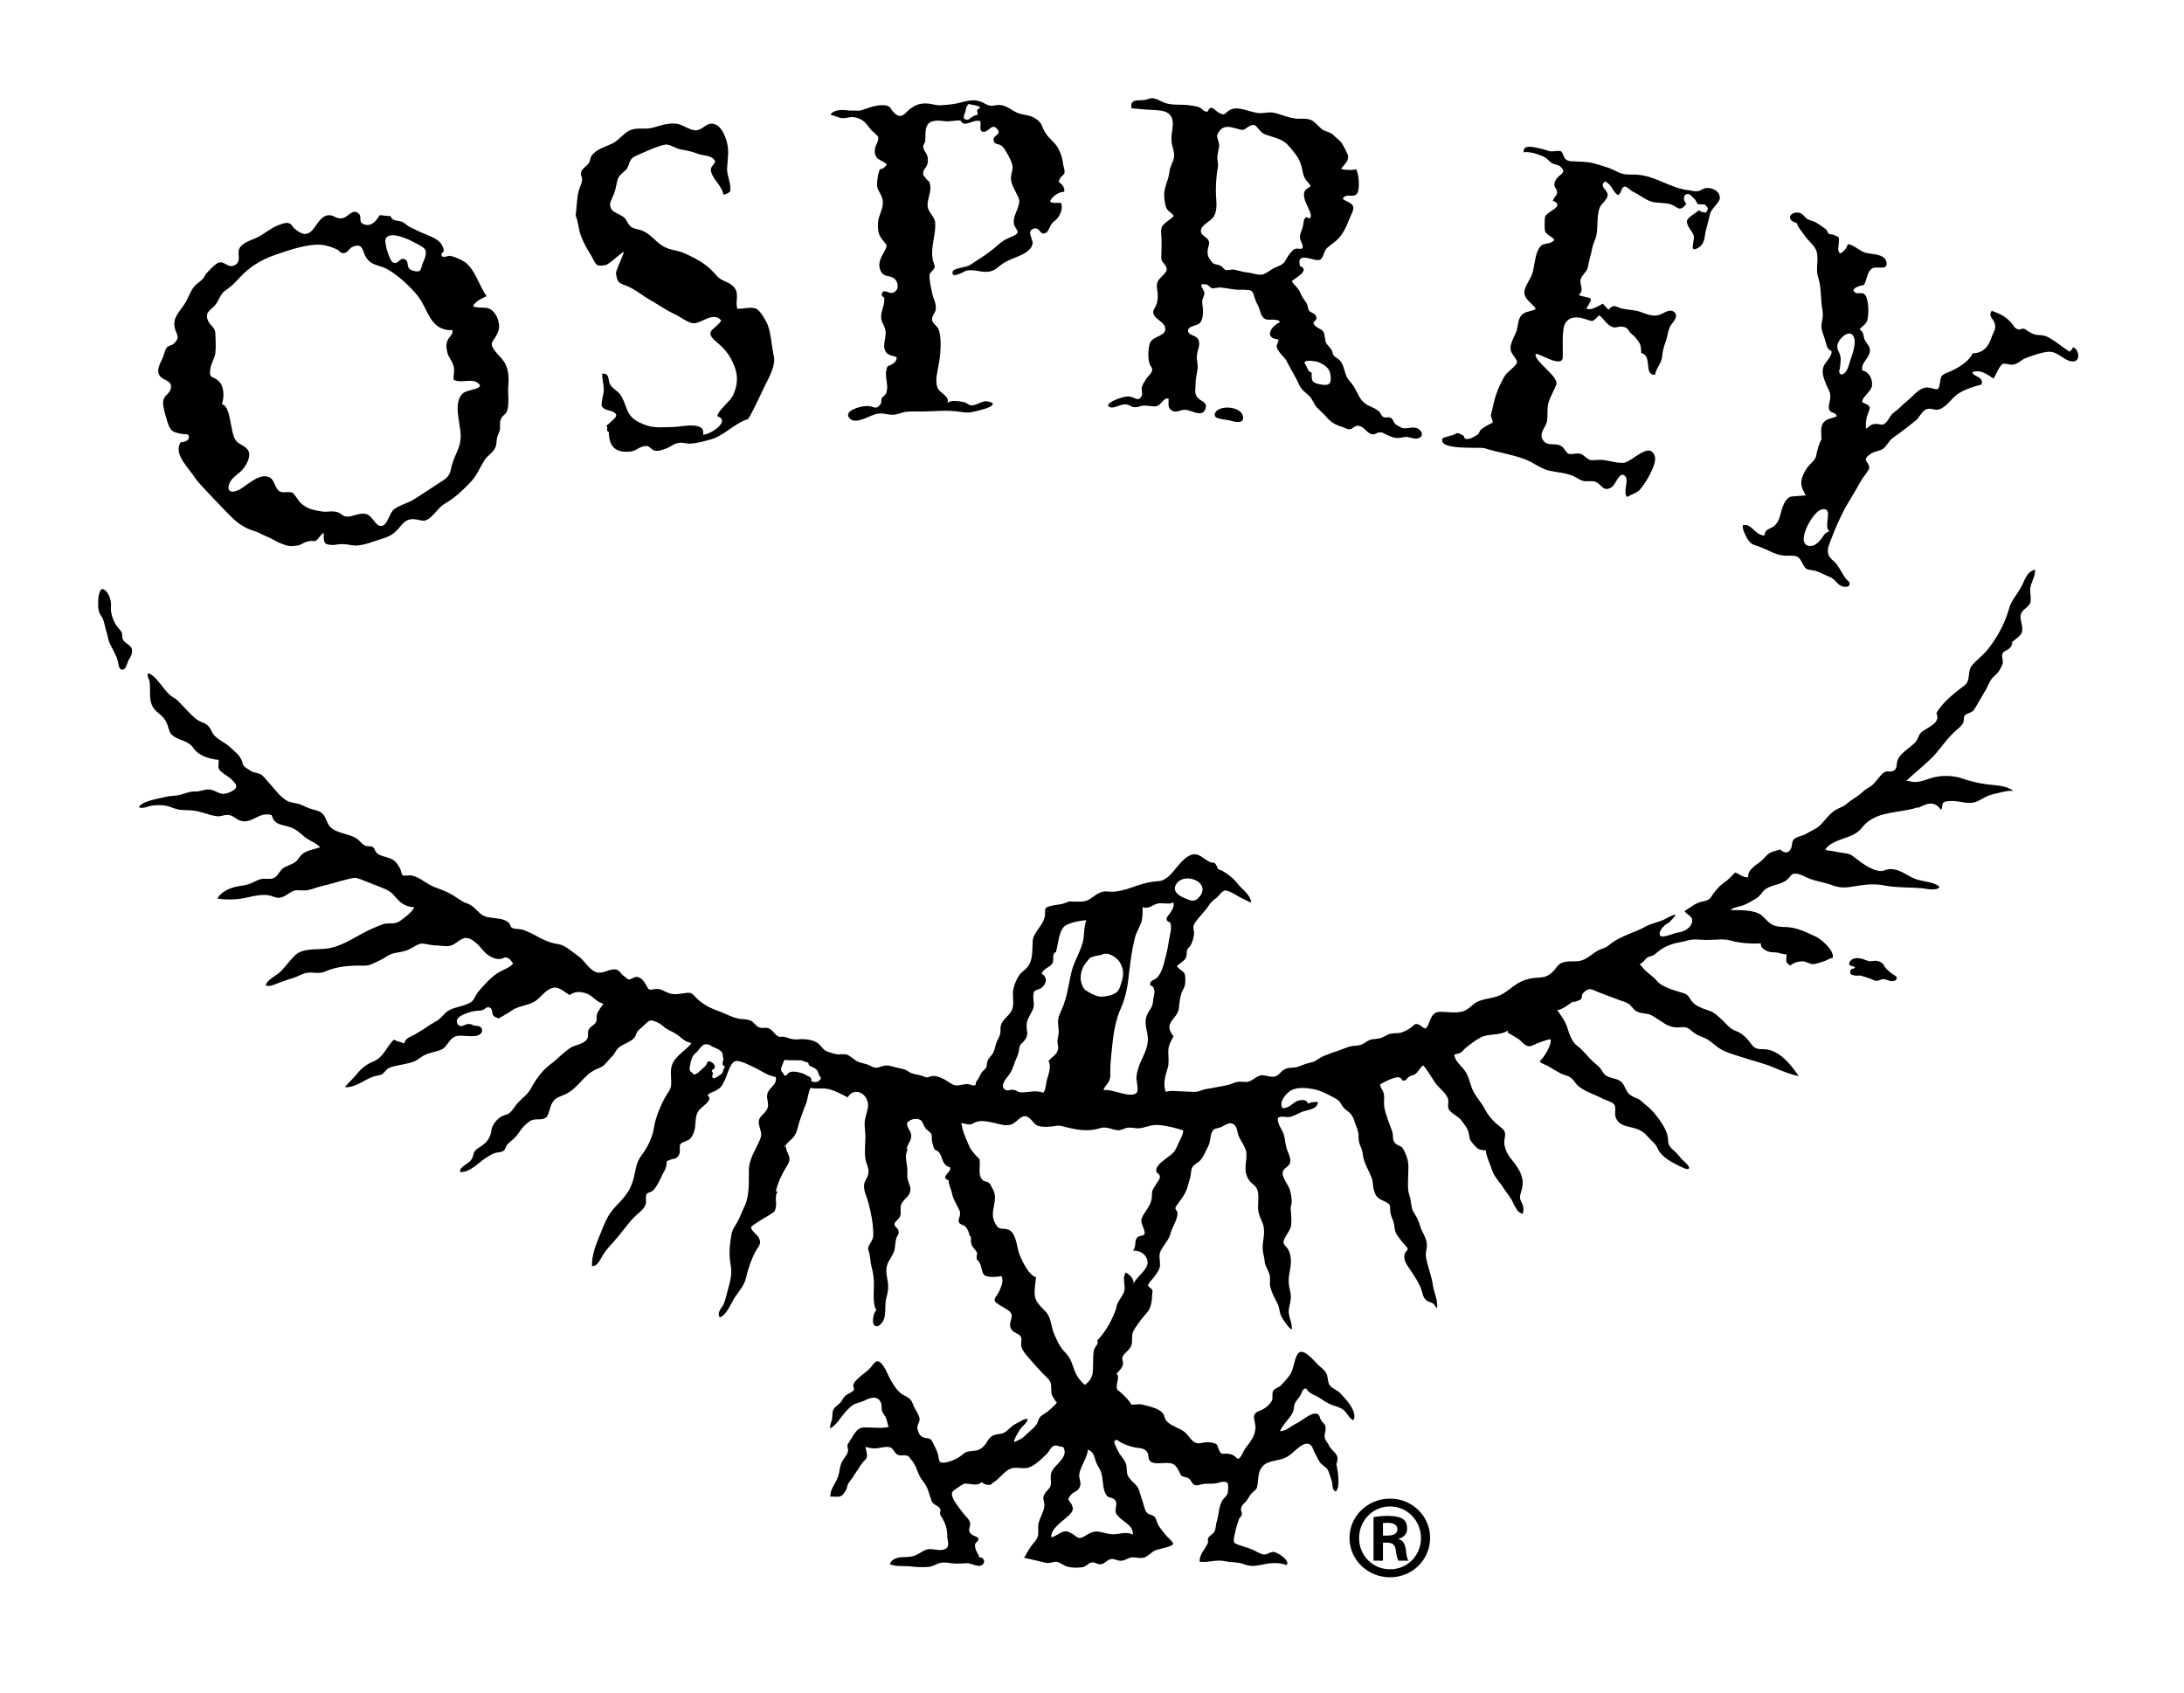
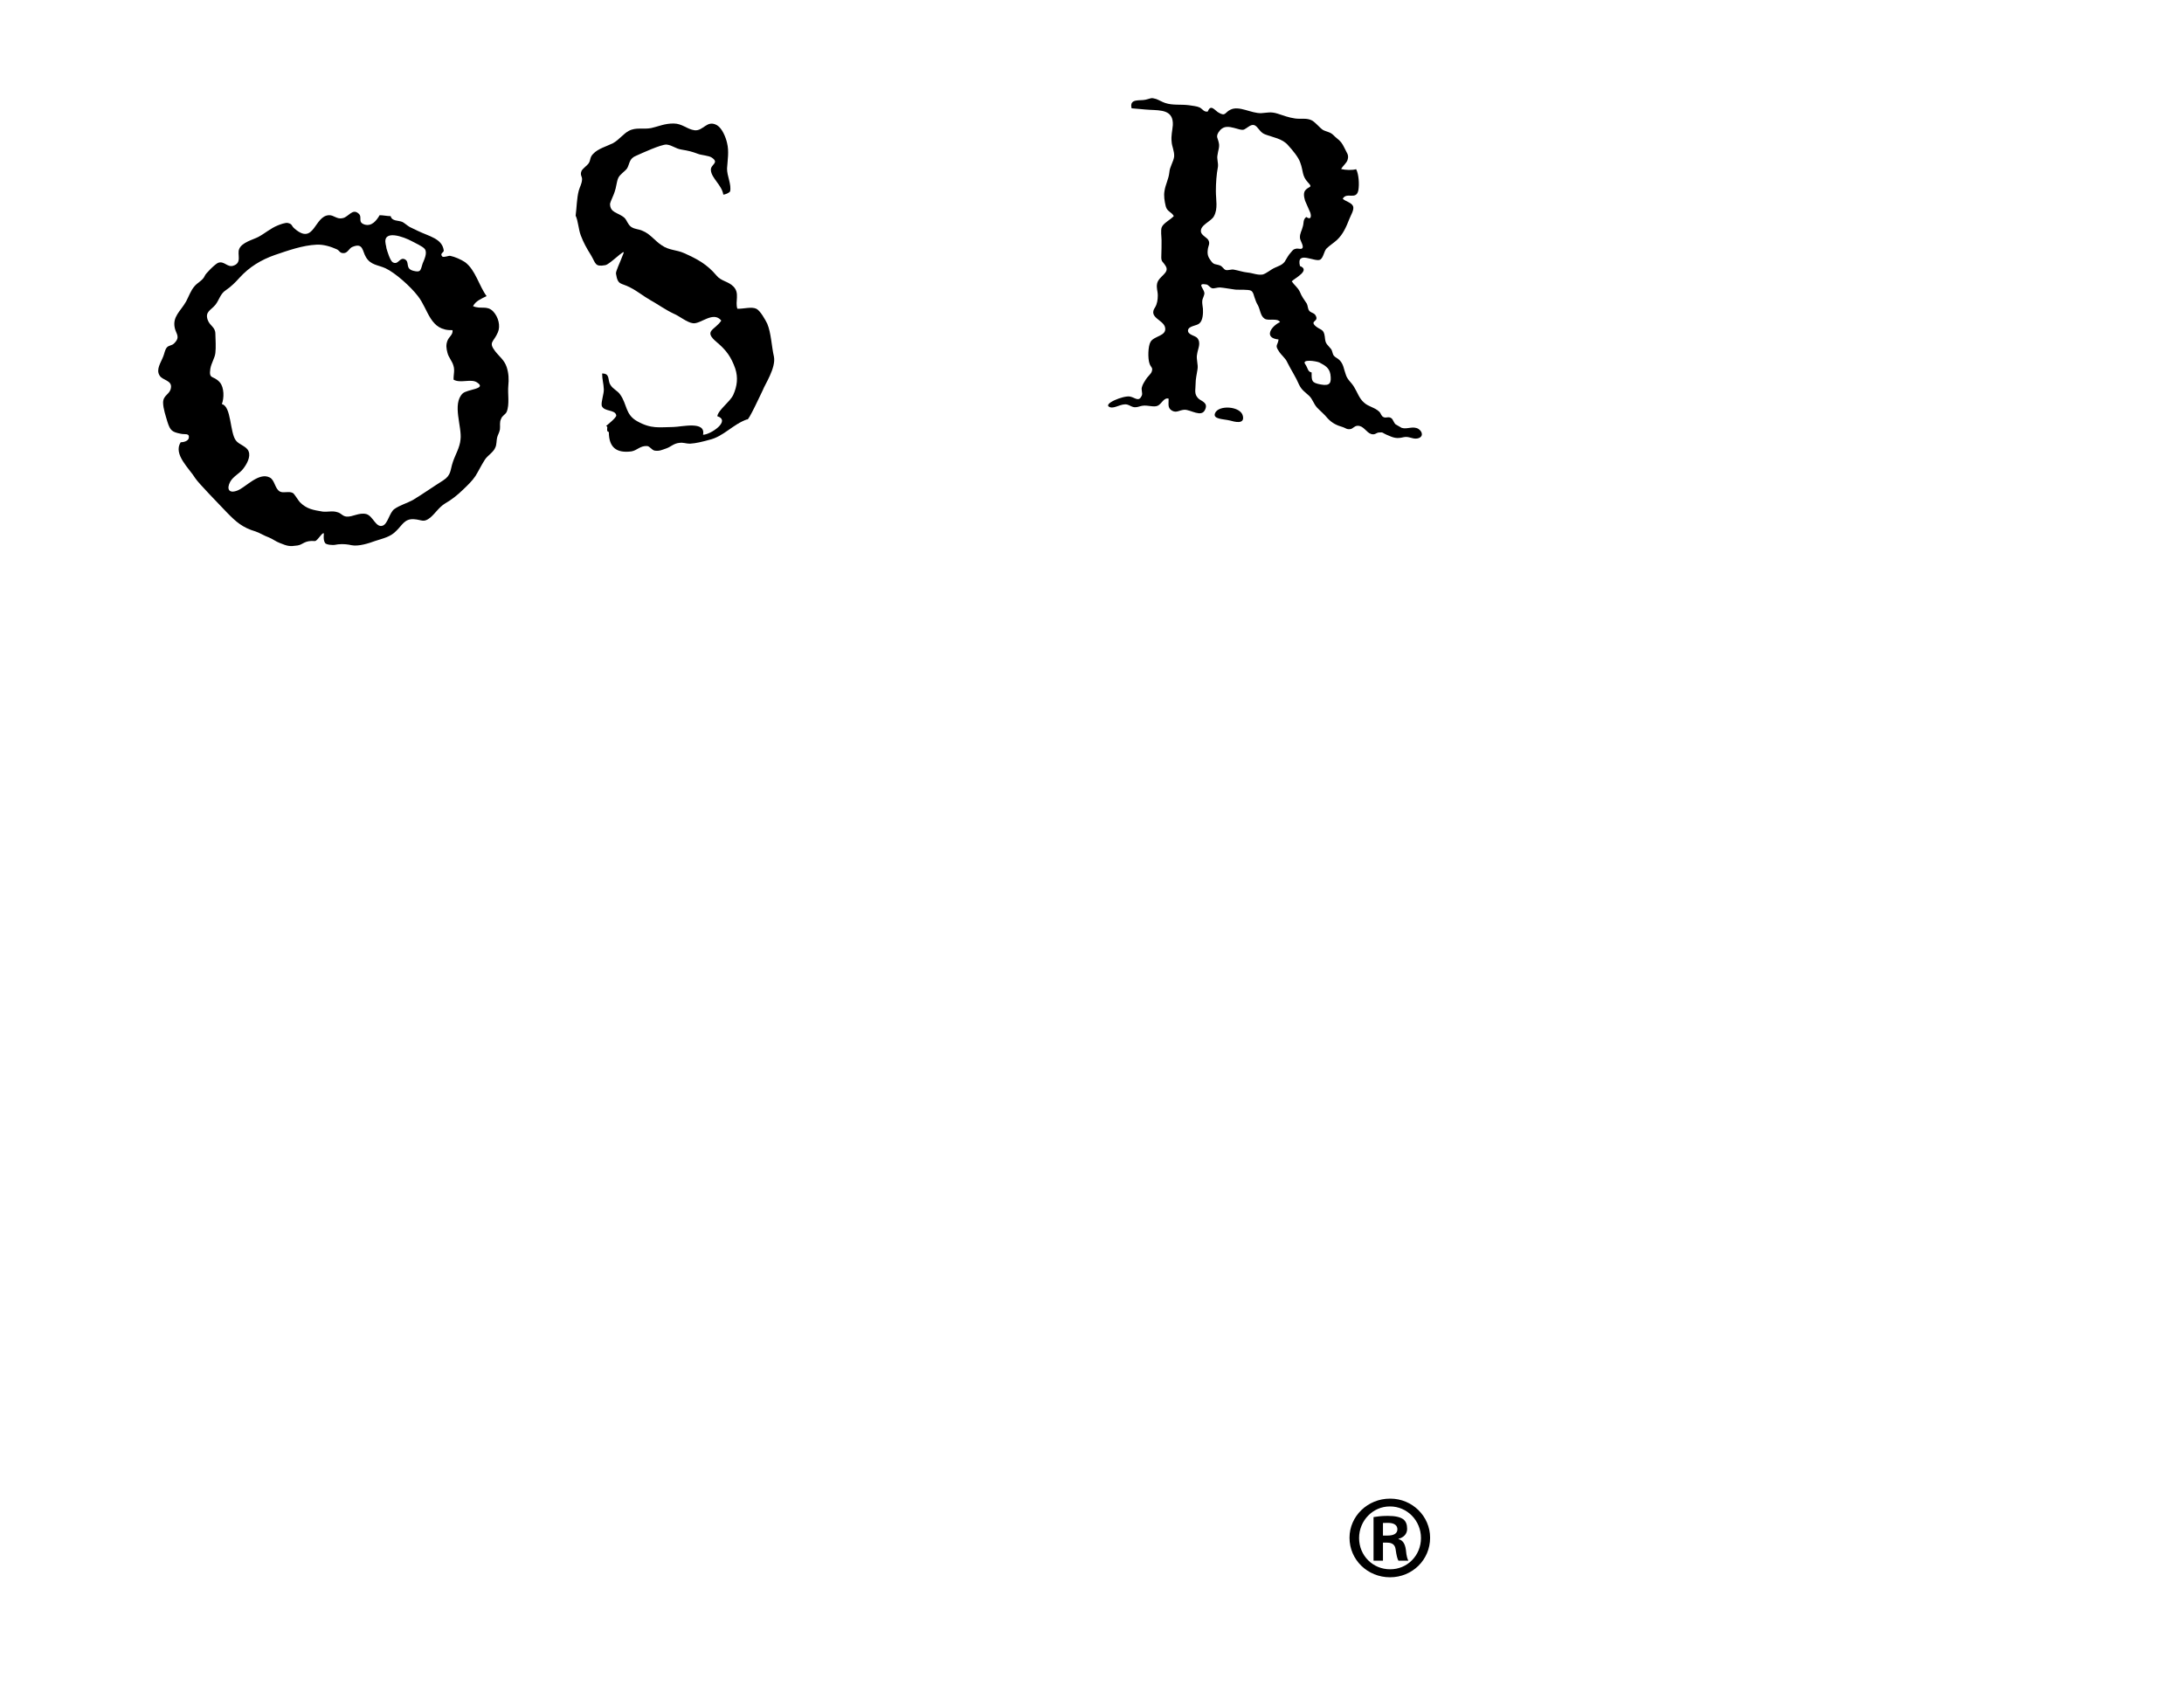
<svg xmlns="http://www.w3.org/2000/svg" xmlns:xlink="http://www.w3.org/1999/xlink" width="89px" height="69px" viewBox="0 0 89 69" version="1.1">
  <defs>
    <path d="M0 0L78.93 0L78.93 40.673L0 40.673L0 0Z" id="path_1" />
-     <path d="M0 0L13.674 0L13.674 15.255L0 15.255L0 0Z" id="path_2" />
    <path d="M0 0L3.284 0L3.284 3.205L0 3.205L0 0Z" id="path_3" />
    <clipPath id="mask_1">
      <use xlink:href="#path_1" />
    </clipPath>
    <clipPath id="mask_2">
      <use xlink:href="#path_2" />
    </clipPath>
    <clipPath id="mask_3">
      <use xlink:href="#path_3" />
    </clipPath>
  </defs>
  <g id="Globallogoblack" fill-opacity="1">
    <path d="M0 0L89 0L89 69L0 69L0 0Z" id="Globallogoblack" fill="none" fill-rule="evenodd" stroke="none" />
    <g id="Group-20" transform="translate(4 4)">
      <g id="Group-3" transform="translate(0 19.212)">
        <path d="M0 0L78.93 0L78.93 40.673L0 40.673L0 0Z" id="Clip-2" fill="none" fill-rule="evenodd" stroke="none" />
        <g clip-path="url(#mask_1)">
-           <path d="M24.175 19.306C24.143 19.283 24.009 19.246 23.949 19.219C23.802 19.134 23.681 19 23.529 18.91C23.394 18.819 23.24 18.776 23.105 18.675C22.967 18.555 22.855 18.465 22.673 18.404C22.494 18.336 22.443 18.385 22.3 18.515C22.196 18.626 22.052 18.727 21.964 18.841C21.915 18.916 21.915 19.016 21.834 19.095C21.777 19.154 21.718 19.195 21.64 19.239C21.503 19.317 21.342 19.372 21.224 19.472C21.087 19.577 21.062 19.737 20.929 19.852C20.935 19.841 20.95 19.833 20.958 19.822C20.841 19.934 20.755 20.054 20.645 20.166C20.526 20.286 20.414 20.307 20.28 20.371C20.014 20.492 19.833 20.692 19.637 20.903C19.421 21.13 19.232 21.315 18.916 21.433C18.709 21.52 18.61 21.548 18.499 21.742C18.404 21.899 18.387 22.15 18.285 22.292C18.141 22.467 17.869 22.36 17.665 22.439C17.528 22.497 17.381 22.65 17.288 22.753C17.172 22.893 17.08 23.059 16.948 23.182C16.854 23.268 16.738 23.348 16.659 23.447C16.61 23.512 16.592 23.623 16.531 23.678C16.428 23.759 16.258 23.738 16.139 23.785C15.993 23.847 15.798 23.968 15.681 24.058C15.414 24.257 15.102 24.574 14.753 24.55C14.692 24.367 15.066 24.221 15.177 24.084C15.28 23.968 15.27 23.87 15.322 23.745C15.391 23.607 15.535 23.557 15.652 23.465C15.894 23.298 15.993 23.092 16.029 22.832C16.046 22.638 16.274 22.36 16.455 22.276C16.6 22.2 16.659 22.236 16.771 22.136C16.89 22.039 16.984 21.862 17.085 21.75C17.264 21.548 17.484 21.412 17.622 21.168C17.798 20.839 18.07 20.433 18.387 20.195C18.696 19.971 18.986 19.642 19.297 19.457C19.473 19.372 19.863 19.306 19.939 19.099C20.014 18.912 19.885 18.837 20.058 18.658C20.134 18.581 20.253 18.53 20.297 18.419C20.329 18.343 20.305 18.226 20.317 18.146C20.361 17.99 20.5 17.828 20.594 17.689C20.348 17.657 20.134 17.356 19.915 17.28C19.647 17.19 19.453 17.175 19.212 17.337C18.941 17.184 18.744 16.928 18.42 17.084C18.173 17.204 18.029 17.437 17.811 17.586C17.553 17.75 17.224 17.767 16.955 17.907C16.744 18.038 16.523 18.188 16.3 18.297C16.251 18.243 16.146 18.236 16.105 18.176C16.014 18.064 16.114 17.837 15.884 17.837C15.798 17.837 15.757 17.916 15.686 17.943C15.588 17.983 15.451 17.969 15.34 17.99C15.144 18.024 14.454 18.204 14.649 18.515C14.77 18.707 14.914 18.532 15.085 18.515C15.177 18.507 15.245 18.555 15.322 18.584C15.372 18.587 15.511 18.599 15.543 18.616C15.681 18.692 15.686 18.866 15.535 18.954C15.322 19.078 14.905 18.971 14.659 19C14.292 19.044 14.258 19.472 13.95 19.577C13.627 19.69 13.406 19.69 13.125 19.893C12.879 20.08 12.742 20.095 12.418 20.166C12.231 20.207 11.993 20.233 11.822 20.326C11.713 20.395 11.65 20.516 11.562 20.573C11.465 20.613 11.309 20.631 11.209 20.662C10.81 20.804 10.502 21.112 10.058 21.093C10.196 20.903 10.4 20.742 10.528 20.573C10.707 20.346 10.919 20.166 11.184 20.059C11.646 19.877 11.722 19.474 12.052 19.154C12.173 19.225 12.36 19.269 12.485 19.306C12.485 19.113 12.734 19.036 12.889 18.952C13.075 18.841 13.255 18.745 13.424 18.616C13.575 18.507 13.757 18.436 13.892 18.325C14.027 18.217 14.138 18.046 14.292 17.964C14.515 17.837 14.819 17.803 15.05 17.701C15.297 17.599 15.287 17.528 15.414 17.315C15.491 17.188 15.61 17.064 15.705 16.958C15.894 16.757 16.046 16.59 16.267 16.448C16.479 16.31 16.753 16.244 16.914 16.049C16.832 15.969 16.809 15.879 16.696 15.829C16.548 15.767 16.54 15.842 16.403 15.866C16.157 15.91 15.85 15.712 15.705 15.537C15.511 15.31 15.161 14.897 14.856 15.04C14.607 15.155 14.505 15.337 14.224 15.346C14.027 15.346 13.857 15.31 13.671 15.31C13.508 15.3 13.272 15.219 13.125 15.25C12.931 15.3 12.734 15.477 12.522 15.534C12.352 15.59 12.164 15.602 11.993 15.65C11.822 15.701 11.722 15.801 11.565 15.879C11.422 15.954 11.251 16.039 11.107 16.095C10.913 16.168 10.683 16.132 10.468 16.137C10.044 16.157 9.635 16.208 9.276 16.37C9.021 16.491 8.782 16.399 8.536 16.428C8.347 16.448 8.161 16.569 7.99 16.628C7.77 16.694 7.539 16.77 7.329 16.855C7.182 16.909 6.986 17.007 6.832 16.949C6.857 16.714 7.294 16.538 7.446 16.37C7.651 16.157 7.82 15.913 8.033 15.712C8.347 15.411 8.929 15.499 9.344 15.441C10.009 15.348 10.605 14.862 11.228 14.602C11.363 14.552 11.552 14.46 11.685 14.432C11.89 14.396 12.087 14.46 12.284 14.331C12.437 14.229 12.834 13.929 12.879 13.76C12.443 13.735 12.284 13.54 12.016 13.232C11.83 13.027 11.388 12.903 11.107 12.784C10.938 12.722 10.723 12.623 10.546 12.572C10.409 12.538 10.23 12.607 10.086 12.638C9.77 12.714 9.473 12.82 9.149 12.888C8.935 12.938 8.731 13.027 8.536 13.064C8.365 13.097 8.178 13.044 8.008 13.079C7.847 13.12 7.7 13.268 7.53 13.335C7.319 13.423 7.242 13.355 7.038 13.294C6.731 13.197 6.314 13.312 5.989 13.379C5.606 13.459 5.216 13.459 4.856 13.407C4.994 13.144 5.327 12.994 5.615 12.924C5.785 12.885 5.964 12.876 6.133 12.82C6.306 12.762 6.458 12.657 6.628 12.613C6.79 12.576 7.049 12.643 7.182 12.556C7.335 12.477 7.394 12.265 7.555 12.156C7.684 12.075 7.828 12.037 7.966 11.961C8.119 11.879 8.137 11.796 8.237 11.677C8.341 11.55 8.459 11.497 8.611 11.444C8.655 11.436 9.047 11.317 9.047 11.317C8.902 11.156 8.673 11.071 8.493 10.952C8.322 10.835 8.178 10.665 7.99 10.568C7.615 10.363 7.198 10.489 7.071 10.005C6.535 9.842 6.286 10.397 5.768 10.224C5.639 10.171 5.529 10.059 5.392 10.017C5.188 9.942 5.045 10.079 4.832 10.05C4.5 10.005 4.184 9.847 3.86 9.818C3.646 9.791 3.436 9.818 3.241 9.769C3.051 9.732 2.931 9.647 2.736 9.618C2.557 9.592 2.379 9.592 2.192 9.618C2.003 9.65 1.852 9.753 1.656 9.689C1.766 9.43 2.472 9.334 2.729 9.268C2.931 9.212 3.17 9.227 3.366 9.171C3.613 9.105 3.699 9.042 3.972 9.042C4.17 9.042 4.319 8.959 4.5 8.959C4.713 8.959 4.875 9.121 5.07 9.139C5.207 9.151 5.478 9.042 5.573 8.942C5.691 8.818 5.596 8.721 5.478 8.592C5.351 8.451 5.173 8.371 5.026 8.244C4.832 8.098 4.927 7.977 4.908 7.754C4.542 7.725 4.084 7.579 3.889 7.283C3.657 6.929 3.248 6.983 2.985 6.715C2.889 6.621 2.856 6.383 2.797 6.254C2.704 6.074 2.634 5.992 2.48 5.867C2.174 5.633 2.115 5.409 2.115 5.057C2.115 4.904 2.115 4.728 2.097 4.575C2.083 4.458 1.954 4.306 2.055 4.222C2.388 4.365 2.624 4.828 2.883 5.071C2.975 5.178 3.126 5.228 3.241 5.337C3.409 5.507 3.579 5.689 3.75 5.867C3.945 6.054 3.998 6.125 4.235 6.222C4.481 6.313 4.551 6.433 4.65 6.635C4.78 6.904 5.155 7.022 5.379 7.239C5.606 7.462 5.793 7.563 5.878 7.865C5.921 8.05 6.016 8.063 6.195 8.188C6.347 8.29 6.458 8.265 6.601 8.334C6.738 8.392 6.852 8.574 6.952 8.68C7.173 8.91 7.394 9.247 7.684 9.414C7.855 9.51 8.033 9.506 8.214 9.56C8.374 9.618 8.513 9.709 8.699 9.759C8.944 9.83 9.113 9.847 9.234 10.068C9.329 10.241 9.353 10.419 9.53 10.554C9.806 10.75 10.205 10.767 10.512 10.945C10.647 11.024 10.733 11.185 10.887 11.254C10.971 11.288 11.09 11.258 11.176 11.297C11.272 11.345 11.278 11.48 11.347 11.538C11.482 11.682 11.736 11.697 11.909 11.774C12.111 11.852 12.212 12.005 12.316 12.208C12.332 12.253 12.376 12.438 12.409 12.46C12.469 12.497 12.632 12.453 12.698 12.46C13.03 12.477 13.312 12.755 13.594 12.888C13.841 13.005 14.098 13.068 14.326 13.197C14.521 13.297 14.701 13.438 14.881 13.54C14.956 13.584 15.034 13.594 15.102 13.632C15.322 13.735 15.443 13.92 15.62 14.056C15.933 14.282 16.455 14.114 16.753 14.411C16.803 14.473 16.788 14.552 16.854 14.589C16.948 14.659 17.146 14.637 17.264 14.665C17.419 14.71 17.564 14.779 17.709 14.849C18.05 15.04 18.362 15.21 18.74 15.26C19.051 15.31 19.342 15.602 19.588 15.767C19.819 15.935 20.023 16.332 20.317 16.412C20.586 16.477 20.807 16.283 21.036 16.291C21.224 16.291 21.265 16.426 21.392 16.538C21.437 16.567 21.566 16.684 21.598 16.699C21.718 16.72 21.818 16.607 21.922 16.598C22.124 16.598 22.237 16.774 22.32 16.911C22.45 17.154 22.433 17.135 22.673 17.096C22.944 17.064 23.03 17.175 23.248 17.257C23.516 17.356 23.746 17.267 24.003 17.247C24.213 17.224 24.271 17.356 24.413 17.492C24.656 17.725 24.944 17.872 25.259 17.983C25.549 18.082 25.828 18.258 26.138 18.307C26.298 18.325 26.468 18.316 26.611 18.392C26.748 18.465 26.8 18.607 26.938 18.654C27.097 18.719 27.217 18.616 27.395 18.732C27.506 18.803 27.591 18.967 27.715 19.022C27.797 19.063 27.837 19.024 27.932 19.036C28.054 19.055 28.171 19.117 28.291 19.134C28.454 19.164 28.579 19.128 28.75 19.134C28.953 19.146 29.166 19.182 29.337 19.306C29.448 19.395 29.526 19.533 29.641 19.605C29.737 19.655 29.96 19.725 30.062 19.744C30.201 19.783 30.385 19.715 30.53 19.772C30.674 19.837 30.822 19.989 30.971 20.059C31.078 20.1 31.151 20.115 31.253 20.141C31.382 20.171 31.433 20.207 31.553 20.263C31.76 20.351 31.825 20.258 32.028 20.221C32.216 20.183 32.361 20.253 32.531 20.292C32.754 20.351 32.847 20.334 33.044 20.471C33.196 20.573 33.398 20.565 33.572 20.631C33.674 20.659 33.674 20.692 33.788 20.692C33.87 20.686 33.935 20.631 34.039 20.633C34.225 20.642 34.412 20.727 34.566 20.824C34.704 20.903 34.855 21.042 35.018 21.022C35.182 21.013 35.289 20.951 35.478 20.972C35.511 20.972 35.673 21.042 35.707 21.022C35.813 20.988 35.73 20.951 35.783 20.874C35.871 20.75 35.928 20.633 35.998 20.501C36.048 20.433 36.142 20.371 36.186 20.292C36.225 20.207 36.203 20.145 36.235 20.063C36.276 19.883 36.407 19.825 36.483 19.675C36.544 19.548 36.557 19.38 36.618 19.246C36.71 19.044 36.772 18.971 36.772 18.754C36.754 18.398 36.987 18.313 37.181 18.046C37.384 17.767 37.226 17.402 37.299 17.084C37.343 16.899 37.411 16.714 37.523 16.548C37.616 16.399 37.769 16.332 37.872 16.192C38.11 15.908 38.058 15.477 38.083 15.132C38.11 14.764 38.565 14.473 38.585 14.049C38.597 13.813 38.544 13.788 38.792 13.714C38.957 13.667 39.114 13.662 39.286 13.623C39.38 13.602 39.424 13.569 39.497 13.551C39.608 13.503 39.601 13.529 39.711 13.529C39.907 13.524 40.137 13.561 40.321 13.475C40.655 13.303 40.786 13.064 41.2 13.123C41.474 13.156 41.872 13.044 42.128 12.952C42.467 12.826 42.838 12.714 43.218 12.696C43.52 12.678 43.766 12.362 43.95 12.135C44.127 11.92 44.448 11.538 44.763 11.608C45.017 11.662 45.22 11.975 45.49 11.944C45.561 12.027 45.602 12.108 45.636 12.205C45.877 12.271 46.24 12.556 46.398 12.755C46.601 13.027 46.898 13.185 46.99 13.529C46.982 13.534 46.965 13.551 46.955 13.561C46.788 13.494 46.624 13.393 46.452 13.312C46.353 13.247 46.054 13.064 45.919 13.079C45.787 13.102 45.679 13.284 45.602 13.355C45.476 13.454 45.358 13.529 45.279 13.664C45.093 13.941 44.862 14.146 44.684 14.411C44.57 14.602 44.674 14.663 44.656 14.862C44.648 14.978 44.582 15.21 44.521 15.31C44.485 15.382 44.412 15.413 44.385 15.482C44.325 15.64 44.403 15.757 44.26 15.91C44.176 15.99 44.063 16.081 43.962 16.146C44.026 16.3 44.228 16.341 44.283 16.491C44.309 16.576 44.309 16.799 44.291 16.89C44.283 17.037 44.172 17.148 44.14 17.278C44.096 17.416 44.071 17.589 44.055 17.725C44.044 18.02 43.97 18.117 43.779 18.346C43.576 18.599 43.64 18.784 43.823 19.022C43.714 19.219 43.62 19.372 43.609 19.605C43.605 19.81 43.64 20.032 43.605 20.236C43.506 20.586 43.372 20.926 43.506 21.28C43.746 21.212 44.026 21.269 44.283 21.269C44.437 21.269 44.6 21.295 44.737 21.28C44.879 21.27 45.017 21.184 45.149 21.168C45.458 21.124 45.707 21.062 45.994 21.013C46.114 20.988 46.216 20.943 46.325 20.903C46.521 20.841 46.601 20.881 46.775 20.881C47 20.874 47.151 20.686 47.316 20.631C47.44 20.573 47.577 20.631 47.705 20.651C47.963 20.692 48.027 20.659 48.21 20.471C48.349 20.324 48.489 20.307 48.696 20.292C48.906 20.286 48.975 20.221 49.163 20.159C49.329 20.095 49.47 20.095 49.617 20.013C49.801 19.893 49.877 19.837 50.1 19.762C50.244 19.695 50.397 19.66 50.536 19.605C50.668 19.551 50.811 19.506 50.944 19.455C51.097 19.395 51.266 19.416 51.438 19.372C51.581 19.331 51.7 19.21 51.835 19.164C51.999 19.113 52.153 19.141 52.312 19.071C52.457 19.016 52.545 18.931 52.707 18.908C52.875 18.874 53.022 18.916 53.174 18.841C53.278 18.803 53.425 18.719 53.514 18.652C53.624 18.572 53.632 18.489 53.784 18.53C53.902 18.565 53.964 18.662 54.073 18.707C54.197 18.652 54.22 18.476 54.273 18.369C54.33 18.226 54.408 18.066 54.584 18.033C54.763 17.999 55.034 18.046 55.216 18.046C55.635 18.046 55.735 17.987 56.032 17.725C56.291 17.496 56.698 17.498 57.021 17.387C57.378 17.274 57.652 16.937 57.999 16.781C58.187 16.699 58.359 16.657 58.554 16.638C58.889 16.607 59.004 16.638 59.267 16.399C59.364 16.316 59.445 16.157 59.549 16.081C59.725 15.954 59.967 15.964 60.176 15.964C60.623 15.964 60.758 15.73 61.1 15.534C61.261 15.441 61.389 15.441 61.53 15.332C61.799 15.107 62.07 14.978 62.403 14.84C62.607 14.753 62.817 14.683 63.013 14.57C63.273 14.424 63.51 14.39 63.768 14.282C63.931 14.208 64.087 14.097 64.276 14.056C64.256 14.178 64.081 14.279 64.02 14.39C63.867 14.411 63.498 14.801 63.68 14.938C63.777 15.011 64.256 14.801 64.38 14.791C64.586 14.764 64.856 14.637 64.932 14.432C65.053 14.131 64.755 14.088 64.645 13.92C64.932 13.735 65.102 13.572 65.436 13.513C65.72 13.459 65.708 13.341 65.862 13.149C66.004 12.974 66.117 12.846 66.293 12.727C66.458 12.623 66.559 12.485 66.707 12.342C66.864 12.394 67.059 12.567 67.24 12.538C67.206 12.246 67.539 12.054 67.734 11.906C67.879 11.793 67.982 11.625 68.136 11.538C68.261 11.47 68.407 11.464 68.535 11.402C68.705 11.556 68.857 11.577 68.966 11.402C69.046 11.28 69.004 11.085 69.097 10.998C69.19 10.886 69.483 10.847 69.617 10.759C69.778 10.659 69.958 10.588 70.104 10.479C70.34 10.28 70.508 9.979 70.803 9.794C70.946 9.709 71.099 9.674 71.238 9.56C71.446 9.368 71.711 9.253 71.915 9.051C72.035 8.933 72.144 8.898 72.278 8.798C72.462 8.645 72.577 8.424 72.751 8.283C72.903 8.166 72.972 8.27 73.135 8.21C73.303 8.144 73.286 7.983 73.308 7.844C73.353 7.669 73.438 7.563 73.585 7.434C73.737 7.297 73.908 7.183 74.034 7.054C74.155 6.939 74.165 6.772 74.271 6.657C74.486 6.433 75.117 6.281 74.91 5.852C75.153 5.409 75.662 5.016 76.069 4.707C76.31 4.511 76.167 4.18 76.344 3.927C76.514 3.711 76.751 3.541 76.942 3.328C77.364 2.819 77.695 2.219 77.868 1.599C77.961 1.241 78.181 1.052 78.361 0.714C78.513 0.449 78.573 0.096 78.925 0C78.963 0.264 78.747 0.541 78.729 0.799C78.729 0.975 78.781 1.193 78.738 1.343C78.675 1.523 78.471 1.599 78.388 1.74C78.224 1.999 78.531 2.363 78.355 2.631C78.251 2.781 78.045 2.879 77.935 3.023C77.961 2.986 77.993 2.949 78.018 2.911C78.004 3.031 77.983 3.113 77.894 3.205C77.795 3.295 77.631 3.322 77.595 3.448C77.562 3.548 77.638 3.704 77.614 3.816C77.595 3.902 77.509 4.056 77.467 4.125C77.383 4.258 77.236 4.349 77.146 4.474C77.067 4.586 77.013 4.722 76.958 4.838C76.785 5.122 76.641 5.395 76.471 5.669C76.361 5.867 76.186 5.816 76.069 5.944C76.014 6.013 76.034 6.139 76.014 6.215C75.959 6.349 75.832 6.453 75.724 6.543C75.39 6.832 75.171 7.163 74.891 7.492C74.539 7.891 74.073 8.23 73.68 8.616C73.713 8.616 73.76 8.61 73.793 8.616C74.186 8.741 74.496 8.533 74.855 8.453C75.219 8.382 75.629 8.392 75.979 8.518C76.31 8.63 76.617 8.701 76.962 8.751C77.346 8.801 77.74 8.784 78.045 9.018C77.774 8.994 77.478 9.1 77.21 9.156C76.942 9.212 76.751 9.379 76.514 9.468C76.216 9.577 75.87 9.43 75.564 9.43C75.477 9.43 75.252 9.43 75.19 9.5C75.124 9.57 75.177 9.697 75.098 9.791C74.809 9.373 74.486 9.56 74.139 9.721C74.147 9.7 74.155 9.689 74.165 9.679C74.064 9.721 73.949 9.753 73.832 9.774C73.122 9.927 72.375 9.9 71.888 10.503C71.701 10.75 71.463 10.842 71.199 10.933C70.954 11.017 70.535 11.156 70.39 11.397C70.463 11.475 70.508 11.436 70.603 11.458C70.808 11.5 71.038 11.535 71.25 11.57C71.463 11.607 71.505 11.682 71.677 11.807C71.931 12.005 72.315 12.277 72.656 12.286C72.751 12.286 72.781 12.249 72.879 12.229C73.013 12.195 73.073 12.195 73.24 12.229C73.476 12.286 73.627 12.391 73.832 12.505C74.18 12.714 74.558 12.678 74.899 12.833C75.091 12.924 75.062 12.988 74.855 13.027C74.673 13.05 74.486 13.005 74.317 12.985C73.822 12.945 73.303 12.968 72.808 12.876C72.504 12.806 72.085 12.82 71.756 12.876C71.37 12.938 71.09 13.014 70.704 12.876C70.358 12.74 69.999 12.714 69.647 12.556C69.526 12.503 69.337 12.397 69.19 12.391C68.978 12.373 68.978 12.512 68.825 12.638C68.555 12.865 68.136 12.833 67.879 13.079C67.776 13.19 67.709 13.323 67.557 13.407C67.412 13.498 67.234 13.597 67.071 13.667C66.896 13.748 66.67 13.735 66.525 13.876L66.736 13.876C67.019 13.876 67.523 13.893 67.757 14.067C67.879 14.151 67.989 14.303 68.116 14.403C68.329 14.567 68.559 14.557 68.833 14.57C69.249 14.589 69.639 14.797 69.999 14.958C70.237 15.074 70.76 15.531 70.686 15.822C70.552 15.837 70.442 15.93 70.321 15.964C70.206 16.003 69.988 16.079 69.878 16.079C69.736 16.079 69.598 15.954 69.428 15.964C69.267 15.969 69.071 16.028 68.962 16.137C68.712 16.005 68.814 15.898 68.8 15.675C68.655 15.69 68.516 15.611 68.371 15.602C68.261 15.59 68.161 15.602 68.061 15.565C67.921 15.519 67.725 15.402 67.757 15.231C67.38 15.256 66.864 15.219 66.516 15.114C66.22 15.03 65.834 15.101 65.5 15.092C65.327 15.092 65.144 15.059 64.955 15.079C64.798 15.09 64.686 15.149 64.512 15.175C64.21 15.227 63.849 15.337 63.612 15.537C63.535 15.59 63.467 15.655 63.41 15.697C63.327 15.752 63.253 15.749 63.169 15.79C63.035 15.85 62.983 16.02 62.83 16.066C62.841 16.117 62.872 16.132 62.905 16.172C63.058 16.399 63.356 16.558 63.53 16.77C63.703 16.986 64.16 17.128 64.426 17.207C64.645 17.274 64.746 17.28 64.861 17.465C64.962 17.654 65.097 17.754 65.283 17.837C65.461 17.927 65.668 17.964 65.808 18.046C65.946 18.132 66.082 18.258 66.184 18.354C66.329 18.489 66.439 18.645 66.615 18.745C66.754 18.819 66.876 18.841 66.995 18.944C67.131 19.044 67.234 19.154 67.326 19.283C67.472 19.493 67.562 19.548 67.836 19.543C68.473 19.533 68.978 20.159 69.298 20.642C68.952 20.573 68.567 20.412 68.254 20.279C67.928 20.141 67.562 20.054 67.221 19.944C66.902 19.837 66.535 19.744 66.22 19.599C65.904 19.443 65.699 19.154 65.358 19.044C65.14 18.967 65.053 18.895 64.879 18.754C64.729 18.628 64.653 18.642 64.481 18.652C64.098 18.684 63.92 18.565 63.631 18.369C63.498 18.283 63.376 18.201 63.246 18.136C63.103 18.082 62.916 18.096 62.76 18.033C62.599 17.969 62.564 17.894 62.467 17.786C62.362 17.667 62.253 17.631 62.078 17.575C61.753 17.457 61.426 17.331 61.1 17.207C60.965 17.154 60.818 17.049 60.684 17.128C60.615 17.154 60.52 17.247 60.479 17.301C60.454 17.358 60.468 17.448 60.448 17.483C60.375 17.586 60.156 17.584 60.114 17.657C60.127 17.631 60.138 17.608 60.138 17.584C59.941 17.695 59.694 17.927 59.457 17.954C59.627 18.188 59.816 18.445 59.882 18.707C59.962 18.971 60.063 19.241 60.271 19.407C60.52 19.583 60.673 19.825 60.892 20.023C60.956 20.095 61.056 20.159 61.134 20.242C61.251 20.334 61.294 20.474 61.389 20.573C61.592 20.762 61.934 20.707 62.107 20.914C62.223 21.056 62.258 21.259 62.403 21.383C62.564 21.527 62.769 21.533 62.924 21.691C63.035 21.8 63.181 21.899 63.292 22.018C63.521 22.25 63.841 22.689 63.931 22.988C64.017 23.268 63.911 23.407 64.14 23.611C64.294 23.738 64.422 23.888 64.542 24.033C64.592 24.076 64.875 24.326 64.829 24.397C64.793 24.506 64.501 24.326 64.422 24.299C64.13 24.158 63.731 23.942 63.579 23.648C63.498 23.47 63.461 23.418 63.303 23.268C63.145 23.115 63.035 22.95 62.83 22.849C62.489 22.671 62.058 22.753 61.858 22.369C61.773 22.18 61.858 22.003 61.807 21.842C61.753 21.698 61.483 21.648 61.332 21.572C61.007 21.389 60.551 21.27 60.279 21.013C60.199 20.926 60.138 20.812 60.053 20.742C59.919 20.613 59.78 20.621 59.627 20.546C59.463 20.462 59.267 20.346 59.099 20.242C58.999 20.181 58.814 20.137 58.743 20.043C58.909 19.893 59.244 19.372 59.187 19.141C59.049 19.148 58.881 19.225 58.743 19.269C58.607 19.306 58.435 19.428 58.308 19.424C58.144 19.422 57.999 19.21 57.856 19.113C57.709 19.022 57.567 18.944 57.433 18.86C57.445 18.837 57.458 18.793 57.464 18.776C57.106 19.016 56.661 18.884 56.317 19.078C56.126 19.182 55.95 19.317 55.786 19.443C55.688 19.506 55.609 19.633 55.533 19.675C55.438 19.737 55.396 19.725 55.268 19.76C55.268 20.003 55.533 20.207 55.672 20.395C55.847 20.605 55.889 20.903 55.988 21.151C56.121 21.463 56.325 21.659 56.498 21.96C56.615 22.218 56.864 22.497 57.09 22.671C57.259 22.813 57.362 22.868 57.33 23.098C57.293 23.321 57.279 23.378 57.343 23.582C57.441 23.912 57.639 24.056 57.822 24.338C58.046 24.687 58.121 24.965 57.98 25.377C57.917 25.616 57.925 25.616 58.027 25.828C58.097 25.966 58.097 26.13 58.046 26.264C57.917 26.18 57.879 26.201 57.803 26.064C57.757 25.982 57.685 25.876 57.652 25.785C57.54 25.536 57.378 25.394 57.236 25.147C57.072 24.917 56.903 24.748 56.808 24.489C56.723 24.206 56.581 23.965 56.548 23.667C56.228 23.648 56.212 23.607 56.011 23.378C55.866 23.207 55.898 23.162 55.847 22.945C55.815 22.779 55.661 22.589 55.546 22.439C55.42 22.276 55.197 22.194 55.07 22.039C54.951 21.899 55.053 21.735 55.01 21.578C54.935 21.315 54.603 21.11 54.459 20.874C54.314 20.651 54.177 20.412 54.002 20.204C53.855 20.286 53.812 20.471 53.659 20.565C53.588 20.607 53.486 20.621 53.411 20.672C53.344 20.713 53.335 20.789 53.255 20.812C53.089 20.858 53.174 20.762 53.047 20.707C52.958 20.672 52.913 20.692 52.823 20.713C52.637 20.762 52.414 20.881 52.239 20.98C52.244 21.112 52.339 21.181 52.371 21.297C52.44 21.477 52.378 21.704 52.409 21.888C52.457 22.2 52.627 22.595 52.732 22.893C52.791 23.059 52.719 23.254 52.865 23.385C52.958 23.479 53.084 23.479 53.147 23.564C53.198 23.619 53.255 23.75 53.283 23.818C53.45 24.177 53.379 24.506 53.379 24.902C53.379 25.112 53.362 25.285 53.43 25.477C53.497 25.674 53.497 25.849 53.544 26.046C53.596 26.213 53.727 26.353 53.784 26.51C53.848 26.631 53.874 26.782 53.928 26.907C54.019 27.083 54.124 27.283 54.145 27.47C54.17 27.652 54.073 27.828 54.111 28.017C54.17 28.399 54.341 28.776 54.39 29.154C54.441 29.484 54.597 29.758 54.565 30.098C54.496 30.052 54.475 29.968 54.408 29.917C54.33 29.854 54.22 29.854 54.134 29.786C53.959 29.649 53.972 29.429 53.879 29.23C53.734 28.902 53.523 28.631 53.325 28.319C53.247 28.193 53.192 28.026 53.247 27.881C53.335 27.682 53.445 27.742 53.278 27.552C53.136 27.394 53.022 27.258 52.906 27.074C52.812 26.907 52.843 26.794 52.798 26.62C52.756 26.465 52.67 26.334 52.655 26.159C52.637 25.934 52.689 25.876 52.473 25.773C52.256 25.659 52.08 25.624 52.008 25.344C51.934 25.168 51.965 24.976 51.904 24.806C51.792 24.506 51.606 24.221 51.547 23.912C51.53 23.75 51.504 23.637 51.438 23.488C51.349 23.306 51.366 23.18 51.36 22.986C51.333 22.83 51.266 22.689 51.214 22.538C51.172 22.389 51.12 22.25 50.992 22.129C50.811 21.989 50.755 21.96 50.647 21.765C50.542 21.601 50.452 21.567 50.274 21.472C49.984 21.315 49.705 21.187 49.392 21.151C49.14 21.11 48.77 21.093 48.543 21.27C48.361 21.407 48.099 21.735 48.275 21.953C48.55 21.93 48.601 21.8 48.824 21.674C48.953 21.601 49.264 21.567 49.297 21.765C49.418 21.698 49.579 21.698 49.705 21.691C49.705 22.001 49.282 22.012 49.058 22.098C48.914 22.159 48.738 22.26 48.592 22.298C48.436 22.348 48.193 22.236 48.079 22.348C48.027 22.566 48.252 22.813 48.313 23.015C48.377 23.218 48.377 23.447 48.456 23.66C48.507 23.8 48.615 24.006 48.574 24.165C48.532 24.326 48.313 24.384 48.275 24.55C48.221 24.767 48.514 25.076 48.565 25.288C48.607 25.435 48.645 25.632 48.636 25.785C48.636 25.876 48.601 25.941 48.592 26.022C48.592 26.094 48.615 26.185 48.615 26.264C48.615 26.446 48.645 26.652 48.592 26.817C48.543 26.961 48.42 27.103 48.357 27.243C48.23 27.49 48.349 27.49 48.483 27.687C48.556 27.811 48.583 27.921 48.601 28.07C48.636 28.391 48.507 28.687 48.514 29.017C48.519 29.171 48.556 29.322 48.592 29.484C48.626 29.722 48.574 29.867 48.532 30.081C48.456 30.428 48.684 30.663 48.636 30.972C48.489 30.878 48.295 30.578 48.216 30.433C48.125 30.249 48.148 30.037 48.027 29.854C47.945 29.686 47.829 29.471 47.777 29.273C47.705 29.05 47.809 28.861 47.705 28.649C47.629 28.437 47.56 28.399 47.535 28.187C47.529 28.032 47.468 27.885 47.458 27.723C47.425 27.381 47.588 27.035 47.468 26.677C47.425 26.543 47.33 26.382 47.298 26.234C47.244 26.046 47.275 25.815 47.279 25.616C47.279 25.451 47.275 25.305 47.181 25.168C47.099 25.049 46.955 24.987 46.891 24.865C46.666 24.529 46.788 24.217 46.795 23.87C46.812 23.512 46.499 23.273 46.436 22.945C46.406 22.779 46.362 22.597 46.164 22.566C46.033 22.545 45.884 22.664 45.774 22.712C45.586 22.8 45.49 22.734 45.396 22.91C45.323 23.051 45.329 23.197 45.293 23.35C45.245 23.512 45.136 23.688 45.069 23.835C45.005 23.946 44.988 23.988 44.898 24.088C44.819 24.174 44.648 24.248 44.6 24.338C44.521 24.447 44.539 24.664 44.497 24.796C44.448 24.945 44.412 25.1 44.367 25.246C44.291 25.442 44.164 25.618 44.036 25.794C44.011 25.832 43.91 25.955 43.901 26.004C43.888 26.09 43.97 26.13 43.983 26.192C44.011 26.459 43.755 26.812 43.695 27.07C43.64 27.302 43.424 27.52 43.3 27.757C43.2 27.954 43.288 28.164 43.269 28.383C43.245 28.558 43.128 28.676 43.038 28.82C42.972 28.908 42.778 29.091 42.785 29.171C42.785 29.217 42.91 29.287 42.947 29.341C42.984 29.416 42.961 29.443 42.952 29.519C42.952 29.758 42.91 30.079 42.76 30.255C42.562 30.482 42.314 30.782 42.17 31.066C42.105 31.225 42.16 31.434 42.105 31.611C42.042 31.814 41.799 31.913 41.734 32.113C41.72 32.193 41.782 32.298 41.763 32.386C41.727 32.543 41.61 32.645 41.497 32.769C41.685 32.9 41.372 33.316 41.584 33.47C41.591 33.444 42.06 33.882 42.105 34.03C42.273 34.041 42.4 33.989 42.562 34.03C42.698 34.063 42.86 34.1 42.996 34.15C43.118 34.186 43.283 34.263 43.36 34.354C43.465 34.46 43.446 34.586 43.533 34.692C43.695 34.887 44.036 34.976 44.228 35.113C44.485 35.28 44.557 35.645 44.91 35.602C45.105 35.568 45.197 35.538 45.375 35.578C45.636 35.623 45.586 35.66 45.679 35.886C45.774 36.121 45.877 35.989 46.095 36.039C46.259 36.065 46.353 36.157 46.452 36.248C46.593 36.166 46.654 35.956 46.74 35.82C46.849 35.68 46.965 35.532 47.05 35.377C47.128 35.229 47.162 35.081 47.162 34.916C47.151 34.783 47.08 34.586 47.107 34.475C47.162 34.3 47.347 34.292 47.478 34.211C47.593 34.15 47.747 34.015 47.819 33.892C47.894 33.772 47.819 33.571 47.884 33.462C47.963 33.356 48.117 33.333 48.21 33.232C48.377 33.056 48.592 32.833 48.666 32.613C48.725 32.451 48.797 31.92 48.992 31.883C49.231 31.828 49.589 32.294 49.731 32.424C49.864 32.543 49.984 32.621 50.056 32.774C50.124 32.915 50.1 33.112 50.182 33.232C50.27 33.366 50.502 33.444 50.616 33.561C50.71 33.66 50.811 33.777 50.907 33.892C51.053 34.063 51.309 34.468 51.139 34.668C50.968 34.568 50.907 34.383 50.761 34.256C50.603 34.119 50.361 34.092 50.166 33.993C49.984 33.913 49.833 33.783 49.669 33.692C49.492 33.609 49.333 33.55 49.231 33.373C49.084 33.366 49.051 33.524 49.007 33.631C48.933 33.756 48.83 33.856 48.77 33.971C48.718 34.085 48.745 34.251 48.666 34.375C48.532 34.629 48.269 34.845 48.161 35.117C48.456 35.083 48.556 34.931 48.83 34.796C49.038 34.697 49.359 34.409 49.57 34.395C49.783 34.376 49.76 34.53 49.833 34.662C49.948 34.827 50.029 34.82 50.02 35.023C50.014 35.157 49.948 35.275 49.997 35.422C50.038 35.538 50.162 35.64 50.182 35.769C50.19 35.769 50.201 35.765 50.21 35.757C50.264 35.886 50.397 35.956 50.458 36.067C50.542 36.222 50.502 36.314 50.452 36.474C50.458 36.466 50.458 36.466 50.463 36.466C50.507 36.677 50.634 37.407 50.434 37.565C50.264 37.515 50.319 37.278 50.27 37.139C50.218 37.005 50.19 36.859 50.13 36.735C50.082 36.593 49.93 36.535 49.825 36.426C49.74 36.332 49.681 36.178 49.617 36.065C49.511 35.912 49.503 35.686 49.333 35.631C49.194 35.589 49.058 35.68 48.957 35.751C48.696 35.948 48.556 36.157 48.23 36.248C48.006 36.317 47.656 36.332 47.478 36.516C47.238 36.752 47.298 37.039 47.238 37.335C47.214 37.492 47.143 37.51 47.024 37.624C46.922 37.72 46.891 37.835 46.788 37.953C46.692 38.078 46.593 38.109 46.569 38.282C46.569 38.368 46.624 38.423 46.601 38.522C46.593 38.584 46.521 38.62 46.499 38.674C46.406 38.903 46.325 39.244 46.283 39.477C46.259 39.665 46.316 39.691 46.499 39.753C46.666 39.815 46.861 39.862 47.024 39.933C47.162 39.988 47.316 40.093 47.458 40.131C47.629 40.162 47.693 40.058 47.863 40.032C48.027 40.002 48.636 40.416 48.413 40.571C48.21 40.453 47.756 40.478 47.529 40.532C47.214 40.592 47.007 40.653 46.692 40.532C46.436 40.432 46.174 40.47 45.919 40.409C45.572 40.329 45.231 40.478 44.889 40.432C44.862 40.143 45.116 39.911 45.22 39.673C45.245 39.614 45.202 39.526 45.24 39.462C45.279 39.373 45.426 39.312 45.476 39.224C45.561 39.09 45.535 38.933 45.586 38.786C45.672 38.516 45.664 38.173 45.814 37.927C45.877 37.835 45.986 37.751 46.022 37.653C46.047 37.574 46.071 37.285 46.022 37.227C45.932 37.118 45.717 37.195 45.602 37.227C45.426 37.265 45.287 37.244 45.097 37.256C44.946 37.265 44.763 37.372 44.643 37.279C44.539 37.209 44.539 37.062 44.375 37.005C44.156 36.927 44.164 37.005 44.055 36.768C44.011 36.656 43.927 36.516 43.799 36.447C43.541 36.332 43.099 36.509 42.888 36.349C42.76 36.248 42.838 36.059 42.727 35.933C42.613 35.809 42.48 35.805 42.322 35.786C42.085 35.751 41.69 35.618 41.519 35.46C41.489 35.467 41.424 35.503 41.404 35.519C41.414 35.65 41.519 35.839 41.584 35.956C41.66 36.117 41.787 36.222 41.861 36.386C41.925 36.531 41.909 36.644 41.925 36.788C41.951 37.091 42.292 37.207 42.4 37.477C42.467 37.645 42.497 37.8 42.562 37.974C42.598 38.085 42.644 38.296 42.708 38.397C42.795 38.527 42.933 38.499 43.038 38.591C43.142 38.682 43.128 38.835 43.218 38.964C43.3 39.098 43.415 39.224 43.506 39.344C43.554 39.414 43.799 39.614 43.804 39.688C43.823 39.833 43.166 39.895 43.015 40.002C42.888 40.078 42.764 40.22 42.62 40.261C42.455 40.311 42.292 40.241 42.12 40.255C41.969 40.271 41.872 40.373 41.72 40.388C41.539 40.416 41.444 40.297 41.278 40.323C41.135 40.338 41.039 40.49 40.9 40.529C40.75 40.571 40.608 40.432 40.484 40.462C40.315 40.499 40.271 40.64 40.069 40.661C39.854 40.682 39.619 40.682 39.424 40.606C39.321 40.564 39.155 40.441 39.046 40.432C38.885 40.432 38.786 40.514 38.602 40.47C38.321 40.397 38.023 40.338 37.733 40.271C37.872 40.037 37.96 39.852 38.143 39.64C38.35 39.414 38.307 39.273 38.307 39.003C38.307 38.694 38.578 38.387 38.56 38.094C38.544 37.945 38.473 37.856 38.56 37.683C38.618 37.554 38.757 37.484 38.806 37.353C38.857 37.202 38.799 37.027 38.825 36.873C38.852 36.718 38.938 36.626 39.046 36.509C39.228 36.309 39.518 36.046 39.321 35.751C39.166 35.757 39.053 35.65 38.919 35.721C38.792 35.801 38.748 35.956 38.646 36.051C38.433 36.242 38.255 36.444 37.991 36.565C37.711 36.697 37.436 36.531 37.175 36.644C36.873 36.768 36.721 37.097 36.407 37.239C36.441 37.244 36.441 37.229 36.459 37.227C36.346 37.37 36.11 37.278 35.99 37.185C35.885 37.335 35.639 37.278 35.478 37.256C35.289 37.239 35.284 37.239 35.12 37.351C35.036 37.418 34.855 37.504 34.803 37.603C34.723 37.823 35.102 38.245 35.223 38.417C35.308 38.55 35.505 38.694 35.53 38.841C35.567 39.041 35.383 39.143 35.606 39.329C35.656 39.37 35.836 39.414 35.863 39.47C35.907 39.568 35.768 39.635 35.739 39.714C35.707 39.855 35.794 40.02 35.863 40.131C35.885 40.162 35.879 40.208 35.907 40.241C35.947 40.273 36.022 40.255 36.048 40.291C36.103 40.373 36.142 40.453 36.048 40.538C35.907 40.682 35.656 40.532 35.494 40.499C35.284 40.478 35.059 40.529 34.847 40.499C34.687 40.494 34.543 40.443 34.362 40.472C34.184 40.499 34.039 40.621 33.85 40.64C33.638 40.661 33.409 40.654 33.203 40.633C32.941 40.584 32.506 40.65 32.259 40.529C32.361 40.271 32.651 40.241 32.89 40.241C33.244 40.241 33.369 40.143 33.648 39.982C33.946 39.815 34.201 40.032 34.492 39.925C34.74 39.834 34.6 39.57 34.6 39.379C34.6 39.082 34.543 38.92 34.398 38.647C34.355 38.58 34.324 38.564 34.311 38.482C34.296 38.406 34.355 38.347 34.311 38.276C34.235 38.13 34.039 38.131 33.962 37.953C33.862 37.68 33.825 37.407 33.624 37.165C33.369 36.864 33.383 36.535 33.111 36.248C33.044 36.178 33.078 36.157 32.986 36.117C32.855 36.059 32.702 36.138 32.576 36.067C32.437 36.005 32.429 35.82 32.266 35.769C32.129 35.721 31.901 35.786 31.767 35.805C31.585 35.827 31.449 35.805 31.273 35.748C31.28 35.866 31.339 36.005 31.331 36.117C31.316 36.263 31.245 36.277 31.151 36.388C31.015 36.575 30.905 36.768 30.777 36.949C30.707 37.065 30.626 37.139 30.563 37.259C30.519 37.351 30.512 37.456 30.454 37.548C30.274 37.865 30.151 37.765 29.831 37.779C29.848 37.676 29.848 37.584 29.892 37.484C29.976 37.3 30.088 37.147 30.157 36.949C30.214 36.783 30.214 36.602 30.274 36.444C30.325 36.277 30.53 36.096 30.556 35.927C30.574 35.721 30.462 35.745 30.606 35.552C30.77 35.318 30.889 34.959 31.212 34.959C31.542 34.95 31.882 35.01 32.216 34.939C32.151 34.804 32.158 34.648 32.072 34.509C31.996 34.369 31.945 34.36 31.926 34.199C31.919 34.13 31.934 34.051 31.911 33.989C31.799 33.64 31.476 33.733 31.238 33.86C31.048 33.953 30.871 33.953 30.707 34.081C30.606 34.156 30.519 34.26 30.428 34.354C30.274 34.53 30.039 34.92 29.831 34.991C29.809 34.866 29.892 34.718 29.911 34.589C29.925 34.475 29.911 34.331 29.968 34.221C30.025 34.1 30.157 34.051 30.242 33.951C30.385 33.777 30.353 33.71 30.556 33.598C30.615 33.561 30.75 33.505 30.795 33.429C30.828 33.349 30.75 33.312 30.777 33.221C30.803 33.082 31.005 32.932 31.101 32.844C31.232 32.733 31.365 32.648 31.476 32.522C31.542 32.451 31.647 32.252 31.767 32.262C32.008 32.294 32.191 32.863 32.296 33.024C32.455 33.295 32.601 33.542 32.89 33.679C33.111 33.791 33.152 33.863 33.232 34.085C33.297 34.243 33.458 34.442 33.472 34.601C33.485 34.769 33.346 34.859 33.39 35.032C33.429 35.189 33.485 35.31 33.629 35.364C33.812 35.438 33.883 35.339 33.99 35.532C34.066 35.686 34.184 35.897 34.225 36.059C34.286 36.277 34.21 36.439 34.532 36.386C34.704 36.362 34.951 36.258 35.102 36.157C35.284 36.03 35.316 35.948 35.543 35.927C35.819 35.897 35.928 35.897 36.11 35.7C36.211 35.589 36.269 35.426 36.388 35.339C36.553 35.209 36.71 35.252 36.884 35.189C37.061 35.117 37.191 34.91 37.384 34.815C37.511 34.759 37.741 34.585 37.878 34.609C37.872 34.787 37.624 34.916 37.546 35.076C37.495 35.168 37.299 35.455 37.326 35.557C37.511 35.463 37.606 35.455 37.763 35.302C37.916 35.148 38.093 35.027 38.219 34.859C38.307 34.759 38.29 34.679 38.35 34.586C38.407 34.468 38.578 34.402 38.692 34.312C38.806 34.211 38.995 34.066 39.07 33.939C39.003 33.892 38.995 33.842 38.945 33.777C38.786 33.55 38.867 33.444 38.825 33.175C38.792 33.024 38.64 32.9 38.516 32.781C38.3 32.557 38.11 32.34 37.896 32.095C37.795 31.975 37.669 31.828 37.624 31.672C37.582 31.537 37.669 31.362 37.588 31.246C37.523 31.134 37.326 31.105 37.248 31.007C36.987 30.686 37.43 30.44 37.102 30.198C36.943 30.081 36.772 30.008 36.628 29.898C36.407 29.752 36.618 29.626 36.71 29.429C36.797 29.23 36.919 28.978 36.806 28.789C36.666 28.827 36.225 28.861 36.11 28.747C35.998 28.634 35.998 28.361 35.913 28.238C35.819 28.099 35.783 28.141 35.801 27.99C35.813 27.828 35.852 27.869 35.761 27.753C35.665 27.616 35.587 27.582 35.567 27.394C35.553 27.294 35.606 27.191 35.511 27.142C35.494 27.035 35.435 26.885 35.361 26.794C35.289 26.71 35.182 26.71 35.102 26.635C35.007 26.517 35.112 26.431 35.12 26.276C35.137 26.144 35.093 26.111 35.045 26.004C34.951 25.815 34.847 25.652 34.803 25.456C34.779 25.288 34.643 25.053 34.66 24.888C34.275 24.762 34.79 24.556 34.723 24.361C34.275 24.242 34.492 23.772 34.09 23.637C34.039 23.541 34.014 23.447 33.99 23.338C33.958 23.248 33.99 23.077 33.946 22.988C33.911 22.92 33.749 22.83 33.704 22.753C33.638 22.666 33.593 22.46 33.505 22.43C33.472 22.413 33.433 22.4 33.398 22.389C33.315 22.377 33.196 22.389 33.131 22.424C33.093 22.439 33.056 22.46 33.035 22.489C33.016 22.497 32.971 22.524 32.967 22.545C32.934 22.767 33.162 22.876 33.131 23.13C33.111 23.306 32.971 23.43 32.948 23.611C32.956 23.611 32.971 23.619 32.991 23.623C32.86 23.893 32.934 24.058 32.967 24.338C32.991 24.514 32.956 24.687 32.991 24.858C33.029 24.999 33.101 25.112 33.101 25.259C33.087 25.593 32.754 25.652 32.702 25.961C32.687 26.105 32.737 26.241 32.666 26.376C32.627 26.473 32.455 26.572 32.448 26.677C32.448 26.782 32.601 26.84 32.614 26.943C32.651 27.103 32.564 27.112 32.52 27.272C32.448 27.541 32.514 27.687 32.353 27.954C32.242 28.151 32.121 28.305 32.121 28.544C32.107 28.776 32.191 28.958 32.191 29.189C32.21 29.437 32.115 29.626 32.089 29.854C32.064 30.081 32.097 30.31 32.028 30.526C31.977 30.686 31.76 30.972 31.603 30.76C31.536 30.646 31.592 30.255 31.716 30.187C31.52 29.886 31.647 29.246 31.603 28.902C31.592 28.72 31.553 28.544 31.51 28.383C31.468 28.231 31.468 28.051 31.433 27.892C31.382 27.673 31.331 27.673 31.449 27.482C31.592 27.239 31.592 27.239 31.585 26.943C31.564 26.543 31.491 26.209 31.396 25.832C31.339 25.603 31.238 25.429 31.212 25.194C31.179 24.906 31.375 24.815 31.391 24.574C31.419 24.397 31.289 24.185 31.263 24.003C31.232 23.745 31.253 23.488 31.263 23.229C31.28 22.981 31.223 22.742 31.238 22.509C31.253 22.285 31.356 22.098 31.375 21.857C31.391 21.365 30.828 21.042 30.541 21.507C30.317 21.389 30.07 21.259 29.825 21.184C29.56 21.104 29.273 21.181 29.034 21.118C28.933 21.297 28.92 21.578 28.838 21.787C28.744 21.989 28.686 22.211 28.605 22.413C28.53 22.612 28.504 22.874 28.384 23.059C28.272 23.239 28.062 23.338 27.968 23.539C27.983 23.532 28.012 23.52 28.036 23.512C28.018 23.707 28.164 23.822 28.171 24.003C28.177 24.177 28.07 24.288 27.994 24.424C27.837 24.687 27.678 25.041 27.62 25.339C27.634 25.344 27.665 25.344 27.686 25.355C27.558 25.536 27.653 25.75 27.62 25.961C27.583 26.174 27.558 26.163 27.38 26.285C27.127 26.441 26.819 26.602 26.599 26.794C26.642 27.003 26.88 27.09 26.946 27.283C27.032 27.485 26.896 27.598 26.792 27.774C26.642 28.061 26.485 28.482 26.416 28.806C26.342 29.154 26.176 29.322 25.966 29.626C25.797 29.867 25.625 30.378 25.329 30.472C25.208 30.284 25.386 30.119 25.48 29.958C25.549 29.798 25.589 29.63 25.633 29.461C25.735 29.062 25.857 28.72 25.771 28.319C25.696 27.929 25.735 27.49 25.807 27.099C25.835 26.885 25.99 26.71 26.094 26.503C26.169 26.353 26.229 26.174 26.307 26.018C26.554 25.547 26.511 25.003 26.517 24.494C26.517 24.003 26.8 23.648 26.969 23.229C27.085 22.981 26.969 22.838 26.931 22.616C26.858 22.265 27.177 22.221 27.279 21.942C27.354 21.735 27.198 21.541 27.286 21.315C27.38 21.078 27.678 20.984 27.612 20.677C27.31 20.631 27.041 20.439 26.776 20.307C26.58 20.221 26.138 19.963 25.942 20.04C25.744 20.125 25.625 20.642 25.518 20.839C25.432 20.995 25.412 21.093 25.24 21.187C25.115 21.291 24.944 21.291 24.834 21.421C25.089 21.624 24.596 21.877 24.477 22.039C24.315 22.265 24.363 22.524 24.315 22.788C24.271 22.959 24.227 23.098 24.103 23.211C24.016 23.287 23.784 23.321 23.725 23.418C23.667 23.512 23.746 23.707 23.667 23.849C23.557 24.046 23.488 23.982 23.299 24.056C23.08 24.151 23.206 24.076 23.152 24.288C23.131 24.412 23.105 24.453 23.037 24.574C22.919 24.786 22.79 25.147 22.602 25.309C22.501 25.399 22.393 25.357 22.338 25.477C22.3 25.582 22.348 25.75 22.313 25.865C22.226 26.105 21.98 26.241 21.803 26.431C21.529 26.725 21.285 27.09 21.001 27.4C20.833 27.579 20.689 27.742 20.557 27.952C20.464 28.099 20.357 28.399 20.123 28.383C20.111 27.905 20.305 27.458 20.481 27.029C20.651 26.612 20.761 26.301 21.08 25.961C21.403 25.632 21.675 25.331 21.794 24.902C21.922 24.468 21.886 24.196 22.176 23.822C22.414 23.512 22.61 23.059 22.654 22.721C22.712 22.333 22.919 21.842 23.115 21.487C23.259 21.238 23.352 21.2 23.352 20.903C23.352 20.692 23.311 20.412 23.379 20.207C23.494 19.828 23.941 19.605 24.175 19.306M0.003 1.205C0.003 1.368 -0.013 1.548 0.029 1.696C0.063 1.84 0.172 1.922 0.216 2.076C0.267 2.219 0.284 2.37 0.333 2.523C0.388 2.652 0.393 2.805 0.446 2.94C0.489 3.069 0.573 3.184 0.633 3.322C0.7 3.458 0.769 3.586 0.804 3.739C0.831 3.84 0.838 4.12 1.015 4.074C1.145 4.048 1.186 3.781 1.247 3.677C1.333 3.548 1.425 3.37 1.365 3.215C1.305 3.056 1.093 3.011 1.015 2.86C0.965 2.781 0.991 2.722 0.974 2.623C0.965 2.541 0.916 2.49 0.864 2.431C0.658 2.215 0.489 1.813 0.522 1.512C0.548 1.343 0.464 0.906 0.199 0.796C0.08 0.743 0.003 1.088 0.003 1.205M71.495 16.519C71.54 16.538 71.585 16.546 71.636 16.548C71.701 16.558 71.763 16.528 71.829 16.548C71.999 16.598 72.163 16.642 72.33 16.72C72.382 16.75 72.453 16.77 72.527 16.75C72.588 16.743 72.656 16.694 72.716 16.689C72.888 16.678 73.024 16.82 73.201 16.757C73.251 16.743 73.308 16.684 73.294 16.619C73.256 16.548 73.165 16.519 73.114 16.475C73.006 16.399 72.879 16.291 72.808 16.187C72.765 16.117 72.736 16.054 72.663 16.011C72.588 15.969 72.527 15.948 72.453 15.94C72.351 15.937 72.249 15.969 72.144 15.954C72.097 15.937 72.042 15.913 71.99 15.898C71.786 15.813 71.446 15.772 71.361 16.032C71.305 16.192 71.626 16.137 71.585 16.229C71.55 16.273 71.463 16.263 71.431 16.291C71.399 16.332 71.399 16.384 71.399 16.432C71.412 16.491 71.44 16.511 71.495 16.519M40.409 15.829C40.195 16.091 40.073 16.222 40.042 16.567C40.016 16.75 40.104 17.027 40.222 17.128C40.339 17.21 40.715 17.444 40.937 17.402C41.166 17.375 41.293 17.349 41.404 17.284C41.584 17.198 41.61 17.098 41.673 16.911C41.782 16.567 41.823 16.375 41.66 16.049C41.539 15.819 41.179 15.568 40.926 15.681C40.786 15.741 40.608 15.723 40.409 15.829M44.228 13.367C44.521 13.498 44.7 13.584 44.904 13.303C45.323 12.735 44.325 12.341 43.974 12.762C43.746 13.037 43.95 13.245 44.228 13.367M40.271 14.285C40.061 14.303 39.48 14.39 39.335 14.579C39.134 14.84 39.123 15.26 39.032 15.584C38.843 15.655 38.97 15.898 38.892 16.039C38.773 16.229 38.508 16.248 38.451 16.475C38.714 16.619 38.64 16.909 38.422 17.058C38.365 17.096 38.186 17.144 38.16 17.175C38.041 17.331 38.176 17.677 38.11 17.866C38.041 18.082 37.834 18.32 37.834 18.555C37.834 18.864 37.947 18.952 37.72 19.225C37.606 19.35 37.599 19.296 37.546 19.462C37.511 19.605 37.523 19.684 37.463 19.81C37.343 20.072 37.291 20.334 37.131 20.573C37.021 20.724 36.74 21.013 36.937 21.177C37.051 21.28 37.154 21.177 37.299 21.2C37.436 21.219 37.48 21.31 37.65 21.303C37.964 21.303 38.213 21.2 38.516 21.319C38.629 21.187 38.618 20.903 38.679 20.747C38.731 20.559 38.852 20.2 38.725 20.032C38.867 19.841 39.082 19.783 39.123 19.52C39.134 19.451 39.09 19.306 39.09 19.219C39.09 19.113 39.134 19.022 39.138 18.916C39.166 18.684 39.07 18.457 39.146 18.217C39.218 18.007 39.335 17.803 39.392 17.589C39.523 17.19 39.566 16.781 39.67 16.37C39.785 15.913 40.094 15.477 40.156 15.024C40.188 14.74 40.177 14.538 40.271 14.285M42.562 13.758C42.562 13.973 42.569 14.224 42.497 14.411C42.426 14.589 42.314 14.775 42.258 14.967C42.139 15.42 42.085 15.85 42.024 16.316C41.969 16.855 41.909 17.349 41.678 17.872C41.474 18.307 41.379 18.874 41.329 19.354C41.293 19.725 41.244 20.072 41.244 20.462C41.244 20.642 41.26 20.707 41.184 20.869C41.116 20.988 40.987 21.093 40.972 21.219C41.267 21.13 42.054 21.562 42.31 21.33C42.42 21.238 42.31 20.874 42.31 20.707C42.322 20.489 42.383 20.307 42.467 20.1C42.644 19.695 42.851 19.361 42.751 18.895C42.691 18.584 42.613 18.336 42.808 18.02C42.952 17.801 42.972 17.772 43.001 17.483C43.032 17.257 43.09 17.219 43.001 17.027C42.961 16.931 42.828 17.007 42.879 16.837C42.903 16.743 43.085 16.699 43.142 16.638C43.405 16.375 43.457 15.893 43.554 15.558C43.605 15.359 43.62 15.149 43.665 14.958C43.695 14.771 43.755 14.622 43.695 14.411C43.665 14.32 43.541 14.385 43.541 14.229C43.533 14.166 43.64 14.061 43.678 14.005C43.766 13.855 43.861 13.752 43.816 13.555C43.651 13.673 43.36 13.555 43.154 13.614C42.947 13.677 42.808 13.842 42.562 13.758M39.981 36.864C39.959 37.047 40.068 37.173 40.016 37.351C39.937 37.584 39.763 37.553 39.633 37.715C39.424 37.953 39.633 37.945 39.691 38.148C39.763 38.347 39.683 38.41 39.518 38.58C39.31 38.767 38.792 39.111 38.843 39.436C39.103 39.385 39.294 39.098 39.566 39.224C39.949 39.392 39.873 39.604 40.3 39.331C40.699 39.082 40.85 39.253 41.267 39.308C41.591 39.344 41.872 39.166 42.164 39.329C42.194 38.894 41.66 38.782 41.489 38.473C41.394 38.292 41.569 38.064 41.444 37.927C41.31 37.756 41.166 37.894 41.049 37.653C40.892 37.327 40.987 36.965 40.807 36.642C40.706 36.466 40.664 36.404 40.608 36.185C40.555 36.039 40.511 35.933 40.333 35.862C40.315 36.195 40.025 36.547 39.981 36.864M35.197 22.642C35.212 22.847 35.361 23.185 35.511 23.526C35.553 23.629 35.673 23.768 35.751 23.857C35.928 24.053 35.928 23.982 35.928 24.206C35.928 24.397 35.879 24.691 36.014 24.848C36.103 24.956 36.192 24.917 36.298 24.987C36.364 25.041 36.407 25.16 36.451 25.234C36.729 25.706 36.287 26.13 36.544 26.62C36.721 26.974 36.836 26.794 37.114 26.907C37.371 27.02 37.436 27.502 37.495 27.757C37.574 28.043 37.907 28.758 38.219 28.837C38.194 29.127 38.103 29.51 38.219 29.758C38.307 29.947 38.473 30.096 38.602 30.229C38.852 30.482 38.814 30.84 38.97 31.176C39.07 31.407 39.166 31.631 39.335 31.825C39.497 31.993 39.601 32.113 39.678 32.334C39.796 32.684 39.896 32.972 40.213 33.225C40.579 32.943 40.528 32.733 40.546 32.334C40.546 32.198 40.546 31.941 40.579 31.803C40.611 31.656 40.786 31.574 40.715 31.413C41.063 31.056 41.31 30.593 41.474 30.144C41.507 30.037 41.497 29.958 41.569 29.854C41.641 29.696 41.771 29.576 41.817 29.39C41.872 29.138 41.72 28.878 41.872 28.649C42.019 28.699 42.223 28.916 42.194 29.105C42.322 28.811 42.708 28.578 42.76 28.302C42.808 27.976 42.48 27.723 42.17 27.757C42.229 27.682 42.239 27.631 42.258 27.541C42.273 27.411 42.258 27.309 42.358 27.202C42.42 27.146 42.58 27.161 42.632 27.09C42.708 26.943 42.467 26.664 42.516 26.467C42.59 26.224 42.843 25.994 42.91 25.729C42.952 25.611 42.933 25.473 42.952 25.344C42.991 25.202 43.057 25.157 43.128 25.019C43.166 24.956 43.269 24.835 43.269 24.748C43.263 24.619 43.136 24.613 43.118 24.506C43.099 24.307 43.337 24.144 43.506 24.006C43.746 23.822 43.846 23.785 43.97 23.497C44.036 23.321 44.224 23.046 44.216 22.854C43.919 22.753 43.554 22.664 43.228 22.635C42.903 22.605 42.698 22.742 42.42 22.767C42.258 22.779 42.112 22.721 41.942 22.747C41.806 22.767 41.685 22.859 41.532 22.847C41.244 22.805 41.091 22.671 40.775 22.777C40.309 22.92 39.814 22.818 39.342 22.697C39.123 22.638 39.166 22.65 38.908 22.689C38.757 22.706 38.535 22.721 38.382 22.689C38.103 22.635 38.093 22.419 37.878 22.307C37.632 22.167 37.463 22.509 37.238 22.602C37.007 22.697 36.754 22.605 36.509 22.547C36.269 22.497 36.031 22.43 35.783 22.509C35.639 22.55 35.65 22.612 35.478 22.612C35.376 22.605 35.239 22.547 35.164 22.566C35.182 22.589 35.182 22.618 35.197 22.642M27.858 20.242C27.858 20.263 27.837 20.271 27.837 20.297C27.829 20.346 27.824 20.433 27.858 20.462C27.881 20.501 27.924 20.492 27.924 20.55C27.943 20.601 27.983 20.642 28.043 20.607C28.07 20.594 28.095 20.55 28.111 20.533C28.149 20.501 28.171 20.492 28.214 20.474C28.323 20.439 28.496 20.471 28.605 20.501C28.674 20.524 28.744 20.533 28.801 20.573C28.845 20.594 28.887 20.631 28.933 20.642C28.983 20.659 29.034 20.692 29.047 20.727C29.076 20.762 29.055 20.804 29.066 20.852C29.1 20.858 29.129 20.874 29.151 20.881L29.242 20.881C29.305 20.881 29.337 20.862 29.387 20.818C29.417 20.797 29.448 20.762 29.448 20.727C29.448 20.677 29.387 20.633 29.374 20.586C29.337 20.516 29.347 20.462 29.287 20.395C29.242 20.334 29.151 20.292 29.076 20.258C29.034 20.233 28.972 20.221 28.953 20.166C28.946 20.13 28.953 20.11 28.92 20.089C28.881 20.072 28.821 20.063 28.768 20.043C28.715 20.022 28.691 19.999 28.642 19.999C28.519 19.999 28.411 19.995 28.284 19.995L28.164 19.995C28.119 19.995 27.983 19.971 27.962 19.995C27.943 20.003 27.932 20.059 27.924 20.08C27.911 20.11 27.901 20.163 27.873 20.195C27.868 20.207 27.868 20.233 27.858 20.242M24.168 20.474C24.25 20.509 24.24 20.605 24.319 20.573C24.392 20.543 24.445 20.509 24.495 20.459C24.567 20.388 24.647 20.324 24.724 20.251C24.775 20.195 24.818 20.11 24.851 20.04C24.97 20.023 25.133 20.145 25.133 20.271C25.133 20.346 25.052 20.349 25.02 20.401C24.995 20.452 25.047 20.479 25.052 20.536C25.052 20.584 25.003 20.651 25.032 20.692C25.077 20.762 25.147 20.718 25.191 20.692C25.24 20.659 25.293 20.631 25.337 20.594C25.445 20.536 25.456 20.489 25.48 20.382C25.489 20.326 25.532 20.292 25.549 20.251C25.361 20.195 25.48 20.054 25.48 19.927C25.48 19.901 25.456 19.877 25.456 19.854C25.456 19.81 25.456 19.76 25.445 19.725C25.412 19.644 25.322 19.569 25.24 19.533C25.176 19.506 25.105 19.474 25.038 19.443C24.981 19.407 24.908 19.361 24.851 19.35C24.7 19.324 24.63 19.383 24.538 19.485C24.484 19.533 24.466 19.59 24.422 19.633C24.357 19.695 24.282 19.744 24.24 19.828C24.154 19.963 24.143 20.115 24.11 20.263C24.092 20.326 24.103 20.452 24.168 20.474" id="Fill-1" fill="#000000" fill-rule="evenodd" stroke="none" />
-         </g>
+           </g>
      </g>
      <path d="M4.342 7.246C4.368 7.156 4.777 6.747 4.895 6.708C5.135 6.626 5.26 6.897 5.492 6.833C5.881 6.72 5.655 6.368 5.746 6.149C5.858 5.874 6.307 5.77 6.522 5.658C6.785 5.519 7.033 5.3 7.315 5.188C7.408 5.15 7.638 5.059 7.739 5.089C7.929 5.137 7.858 5.198 8.013 5.324C8.815 6.009 8.804 4.789 9.408 4.77C9.606 4.76 9.731 4.953 9.972 4.888C10.199 4.841 10.365 4.482 10.609 4.7C10.789 4.847 10.551 5.05 10.856 5.15C11.155 5.241 11.351 4.974 11.47 4.77C11.621 4.77 11.767 4.808 11.92 4.808C11.972 5.023 12.229 4.974 12.396 5.044C12.449 5.064 12.619 5.208 12.694 5.249C12.807 5.303 12.926 5.358 13.027 5.409C13.481 5.632 14.016 5.717 14.083 6.203C14.1 6.293 13.904 6.32 14.024 6.455C14.083 6.502 14.297 6.411 14.346 6.426C14.526 6.461 14.793 6.576 14.953 6.685C15.378 7.003 15.517 7.643 15.829 8.067C15.615 8.173 15.387 8.263 15.276 8.476C15.592 8.616 15.838 8.432 16.091 8.685C16.315 8.918 16.401 9.29 16.289 9.543C16.119 9.949 15.89 9.934 16.177 10.311C16.357 10.543 16.553 10.672 16.648 10.96C16.732 11.22 16.74 11.457 16.714 11.719C16.682 12.039 16.775 12.468 16.648 12.784C16.587 12.907 16.468 12.93 16.419 13.071C16.348 13.207 16.391 13.345 16.373 13.498C16.348 13.636 16.28 13.73 16.257 13.836C16.231 13.942 16.239 14.133 16.187 14.23C16.111 14.436 15.872 14.553 15.753 14.742C15.601 14.983 15.529 15.145 15.378 15.395C15.248 15.594 15.037 15.795 14.876 15.948C14.638 16.18 14.409 16.361 14.127 16.524C13.889 16.672 13.735 16.924 13.537 17.091C13.257 17.317 13.198 17.18 12.873 17.159C12.482 17.13 12.39 17.409 12.143 17.639C11.903 17.886 11.621 17.935 11.283 18.047C11.035 18.139 10.609 18.276 10.329 18.219C10.021 18.147 9.757 18.18 9.689 18.197C9.546 18.229 9.289 18.197 9.246 18.127C9.145 17.967 9.222 17.726 9.185 17.726C9.093 17.738 8.924 18.057 8.829 18.049C8.404 18.013 8.351 18.197 8.123 18.229C7.801 18.276 7.723 18.259 7.399 18.127C7.238 18.067 7.11 17.962 6.956 17.901C6.76 17.83 6.606 17.726 6.42 17.66C5.881 17.5 5.62 17.269 5.244 16.882C4.938 16.563 4.078 15.675 3.966 15.5C3.713 15.086 3.048 14.516 3.362 14.024C3.477 14.024 3.67 13.977 3.694 13.847C3.729 13.634 3.524 13.717 3.362 13.675C3.006 13.604 2.938 13.543 2.825 13.198C2.759 12.966 2.646 12.65 2.646 12.398C2.655 12.095 2.918 12.078 2.963 11.819C3.03 11.489 2.613 11.507 2.5 11.297C2.349 11.051 2.561 10.769 2.655 10.519C2.697 10.419 2.718 10.263 2.792 10.169C2.878 10.061 2.998 10.096 3.099 9.99C3.362 9.731 3.176 9.611 3.124 9.373C3.016 8.901 3.362 8.681 3.584 8.285C3.694 8.081 3.77 7.843 3.927 7.664C4.051 7.514 4.267 7.426 4.342 7.246M5.203 7.826C4.979 7.967 4.93 8.231 4.777 8.422C4.596 8.643 4.35 8.7 4.462 9.032C4.557 9.297 4.777 9.317 4.777 9.611C4.784 9.838 4.803 10.169 4.777 10.38C4.757 10.587 4.614 10.784 4.571 11.028C4.504 11.484 4.69 11.281 4.955 11.578C5.142 11.79 5.135 12.231 5.04 12.468C5.431 12.551 5.364 13.625 5.611 13.948C5.739 14.124 6.053 14.183 6.131 14.394C6.226 14.621 6.045 14.93 5.918 15.093C5.772 15.295 5.508 15.404 5.38 15.634C5.228 15.921 5.32 16.13 5.68 15.988C6.02 15.853 6.548 15.232 6.989 15.457C7.203 15.563 7.194 15.913 7.408 16.032C7.562 16.108 7.772 16.003 7.935 16.091C7.996 16.124 8.156 16.397 8.223 16.468C8.506 16.748 8.761 16.782 9.145 16.848C9.351 16.873 9.546 16.804 9.748 16.873C9.903 16.909 9.954 17.035 10.114 17.051C10.37 17.077 10.627 16.873 10.931 16.95C11.205 17.03 11.316 17.521 11.597 17.421C11.803 17.347 11.867 16.901 12.065 16.748C12.305 16.58 12.577 16.512 12.824 16.377C13.241 16.124 13.623 15.853 14.059 15.578C14.399 15.359 14.34 15.156 14.457 14.821C14.553 14.534 14.738 14.236 14.766 13.913C14.834 13.398 14.416 12.468 14.851 12.037C15.031 11.857 15.865 11.857 15.438 11.584C15.199 11.422 14.757 11.633 14.484 11.472C14.476 11.258 14.542 11.093 14.476 10.896C14.427 10.719 14.279 10.561 14.235 10.38C14.186 10.191 14.169 10.061 14.23 9.894C14.297 9.711 14.466 9.646 14.441 9.455C13.512 9.485 13.47 8.623 13.027 8.062C12.731 7.677 12.114 7.123 11.709 6.932C11.4 6.793 11.111 6.806 10.916 6.485C10.762 6.237 10.807 5.88 10.37 6.058C10.227 6.105 10.175 6.315 10.003 6.315C9.834 6.32 9.843 6.208 9.717 6.156C9.475 6.047 9.18 5.956 8.9 5.971C8.328 5.996 7.723 6.215 7.203 6.39C6.64 6.588 6.163 6.876 5.757 7.322C5.6 7.499 5.414 7.684 5.203 7.826M11.748 6.118C11.784 6.246 11.895 6.614 11.999 6.685C12.234 6.825 12.28 6.461 12.499 6.568C12.713 6.679 12.49 6.947 12.849 7.037C13.164 7.118 13.137 6.993 13.223 6.738C13.284 6.588 13.429 6.3 13.309 6.147C13.241 6.047 12.9 5.894 12.78 5.828C12.466 5.656 11.58 5.324 11.717 5.956C11.726 5.988 11.748 6.09 11.748 6.118" id="Fill-4" fill="#000000" fill-rule="evenodd" stroke="none" />
      <path d="M21.934 2.342C22.13 2.255 22.939 1.88 23.164 1.891C23.418 1.924 23.511 2.055 23.784 2.098C24.061 2.145 24.186 2.174 24.433 2.266C24.566 2.325 24.888 2.336 25.008 2.424C25.33 2.645 24.951 2.693 24.969 2.933C24.989 3.261 25.417 3.541 25.476 3.933C25.562 3.92 25.682 3.88 25.751 3.805C25.817 3.514 25.622 3.177 25.628 2.863C25.65 2.518 25.715 2.169 25.628 1.824C25.577 1.597 25.432 1.233 25.221 1.104C24.806 0.868 24.667 1.345 24.308 1.309C23.996 1.268 23.808 1.036 23.454 1.033C23.091 1.03 22.855 1.145 22.541 1.218C22.213 1.283 21.916 1.174 21.619 1.336C21.399 1.454 21.227 1.698 20.982 1.834C20.728 1.962 20.369 2.055 20.171 2.271C20.028 2.412 20.078 2.521 19.986 2.66C19.916 2.756 19.749 2.863 19.697 2.967C19.626 3.15 19.73 3.177 19.719 3.324C19.704 3.503 19.636 3.592 19.585 3.77C19.503 4.083 19.503 4.442 19.458 4.789C19.559 4.991 19.574 5.358 19.669 5.597C19.782 5.894 19.9 6.106 20.078 6.391C20.285 6.738 20.235 6.883 20.665 6.806C20.842 6.785 21.503 6.096 21.409 6.32C21.263 6.714 21.082 7.064 21.102 7.155C21.178 7.643 21.307 7.514 21.677 7.714C21.966 7.858 22.213 8.066 22.503 8.231C22.835 8.417 23.112 8.622 23.458 8.785C23.681 8.875 23.996 9.143 24.236 9.172C24.548 9.22 25.062 8.658 25.393 9.064C25.136 9.458 24.641 9.473 25.213 9.948C25.598 10.273 25.795 10.546 25.962 11.018C26.083 11.39 26.041 11.737 25.879 12.096C25.735 12.39 25.277 12.698 25.23 12.96C25.801 13.147 24.951 13.717 24.649 13.717C24.771 13.137 23.773 13.398 23.433 13.401C22.855 13.407 22.541 13.487 21.966 13.166C21.48 12.896 21.559 12.486 21.28 12.089C21.17 11.918 20.973 11.857 20.872 11.678C20.749 11.49 20.878 11.22 20.538 11.22C20.538 11.463 20.598 11.634 20.606 11.863C20.616 12.045 20.488 12.378 20.521 12.536C20.616 12.79 21.075 12.678 21.113 12.928C21.126 13.018 20.749 13.315 20.698 13.36C20.772 13.387 20.741 13.424 20.741 13.498C20.741 13.527 20.741 13.553 20.76 13.583C20.784 13.587 20.784 13.605 20.811 13.605C20.811 14.231 21.118 14.475 21.732 14.395C21.966 14.354 22.089 14.159 22.368 14.177C22.471 14.177 22.565 14.345 22.677 14.363C22.874 14.395 22.99 14.327 23.151 14.274C23.328 14.216 23.454 14.069 23.681 14.048C23.861 14.025 23.947 14.081 24.114 14.081C24.371 14.066 24.61 14.003 24.888 13.928C25.486 13.795 25.853 13.296 26.449 13.087C26.472 13.225 27.041 11.981 27.085 11.898C27.164 11.678 27.63 10.987 27.538 10.531C27.445 10.137 27.426 9.573 27.267 9.193C27.198 9.05 26.985 8.664 26.826 8.585C26.629 8.485 26.288 8.594 26.048 8.581C25.946 8.285 26.158 7.947 25.886 7.675C25.682 7.464 25.382 7.459 25.197 7.227C24.812 6.771 24.422 6.558 23.876 6.315C23.561 6.174 23.271 6.208 22.967 5.997C22.698 5.826 22.514 5.551 22.213 5.42C22.019 5.322 21.893 5.358 21.721 5.247C21.575 5.138 21.559 4.993 21.451 4.88C21.194 4.65 20.855 4.685 20.86 4.3C20.872 4.221 21.024 3.914 21.05 3.81C21.113 3.641 21.126 3.409 21.194 3.254C21.263 3.1 21.46 2.994 21.554 2.863C21.669 2.671 21.625 2.462 21.934 2.342" id="Fill-6" fill="#000000" fill-rule="evenodd" stroke="none" />
-       <path d="M31.491 1.286C31.319 1.065 31.189 0.848 30.848 0.783C30.652 0.736 30.507 0.828 30.323 0.815C30.16 0.807 30.014 0.698 29.849 0.686C29.92 0.469 30.333 0.463 30.542 0.499C30.637 0.515 30.765 0.504 30.87 0.507C31.08 0.519 31.066 0.504 31.233 0.449C31.471 0.368 31.71 0.281 31.982 0.286C32.349 0.286 32.262 0.485 32.504 0.654C32.749 0.846 32.88 0.611 33.087 0.439C33.283 0.293 33.44 0.215 33.725 0.215C33.967 0.215 34.147 0.315 34.387 0.286C34.639 0.269 34.913 0.245 35.152 0.177C35.449 0.106 35.662 0.033 35.976 0.145C36.09 0.189 36.205 0.286 36.358 0.307C36.513 0.322 36.65 0.254 36.801 0.286C37.051 0.318 37.227 0.499 37.45 0.595C37.706 0.704 37.96 0.666 38.191 0.828C38.497 1.009 38.453 1.206 38.616 1.436C38.762 1.663 38.978 1.795 39.103 2.013C39.236 2.25 39.299 2.453 39.328 2.725C39.36 2.845 39.4 2.962 39.376 3.051C39.349 3.157 39.171 3.211 39.165 3.362C39.154 3.381 39.141 3.395 39.141 3.41C39.287 3.515 39.4 3.641 39.367 3.815C39.12 3.821 38.886 4.004 38.786 4.203C38.886 4.306 39.077 4.259 39.236 4.265C39.328 4.462 39.223 4.721 39.103 4.88C39.035 4.974 38.925 5.03 38.857 5.118C38.794 5.197 38.735 5.396 38.66 5.459C38.369 5.68 38.404 5.211 38.105 5.324C37.822 5.429 38.105 5.758 38.081 5.921C38.004 6.376 37.254 6.482 36.913 6.714C36.728 6.82 36.584 7.002 36.387 7.05C36.059 7.15 35.714 6.953 35.386 7.029C35.33 7.037 34.71 7.422 34.829 7.05C34.871 6.931 35.408 6.89 35.532 6.797C35.894 6.558 36.325 6.298 36.65 5.997C36.886 5.787 37.008 5.739 37.227 5.646C37.656 5.469 37.409 5.409 37.321 5.142C37.271 4.93 37.399 4.671 37.468 4.498C37.588 4.141 37.544 4.138 37.38 3.803C37.316 3.683 37.227 3.501 37.203 3.354C37.17 3.136 37.271 2.984 37.264 2.791C37.254 2.588 36.956 2.062 36.829 1.95C36.698 1.836 36.488 1.917 36.488 1.686C36.482 1.507 36.829 1.483 36.64 1.262C36.436 1.009 36.3 1.345 36.123 1.368C35.883 1.401 35.968 1.163 35.96 0.945C35.67 0.815 35.303 1.248 35.14 0.909C34.905 0.897 34.735 0.968 34.467 0.935C34.273 0.909 33.967 0.883 33.822 1.051C33.675 1.232 33.725 1.536 33.705 1.757C33.675 1.865 33.618 1.875 33.625 2.004C33.642 2.138 33.755 2.233 33.789 2.354C33.822 2.483 33.822 2.568 33.789 2.693C33.764 2.797 33.625 2.933 33.625 3.003C33.602 3.191 33.642 3.126 33.725 3.261C33.831 3.425 33.85 3.31 33.901 3.515C33.959 3.789 33.806 4.096 33.799 4.327C33.789 4.671 34.089 4.784 34.109 5.079C34.147 5.576 33.901 6.091 34.016 6.597C34.026 6.673 34.109 6.827 34.089 6.897C34.059 7.009 33.915 7.064 33.883 7.189C33.85 7.347 33.951 7.765 33.984 7.935C34.034 8.188 34.172 8.384 34.13 8.622C34.097 8.791 33.967 8.861 33.984 9.037C34.003 9.191 34.181 9.272 34.241 9.408C34.393 9.751 34.325 10.498 34.248 10.889C34.197 11.128 34.109 11.508 34.192 11.766C34.273 12.037 34.725 12.128 34.604 12.419C34.748 12.298 35.082 12.343 35.285 12.386C35.386 12.413 35.48 12.511 35.566 12.517C35.815 12.537 36.003 12.313 36.249 12.359C36.71 12.44 36.3 12.622 36.069 12.678C35.714 12.77 35.524 12.853 35.177 12.79C34.571 12.69 34.109 12.77 33.498 12.77C33.149 12.77 32.936 12.745 32.632 12.857C32.262 12.977 32.118 12.814 31.774 12.857C31.509 12.88 30.92 13.308 30.652 13.077C30.271 12.734 31.18 12.511 31.395 12.549C31.651 12.58 31.704 12.707 31.881 12.475C31.933 12.398 31.898 12.307 31.933 12.231C31.965 12.16 32.066 12.115 32.102 12.045C32.262 11.678 31.982 11.299 32.173 10.926C32.333 10.869 32.58 10.748 32.53 10.546C32.284 10.478 32.118 10.466 32.045 10.22C31.982 10.001 32.139 9.681 32.078 9.444C32.026 9.211 31.868 9.081 31.914 8.819C31.95 8.558 32.053 8.422 32.033 8.126C31.921 8.068 31.881 7.967 32.008 7.876C32.078 7.832 32.254 7.967 32.366 7.935C32.653 7.865 32.632 7.485 32.425 7.337C32.221 7.205 32.001 7.308 31.881 7.023C31.761 6.763 31.888 6.518 32.008 6.3C32.23 5.914 32.11 6.014 31.888 5.668C31.747 5.459 31.754 5.101 31.818 4.862C31.898 4.594 32.059 4.32 31.933 4.024C31.818 3.742 31.71 3.711 31.747 3.391C31.769 3.203 31.788 3.064 31.856 2.895C31.982 2.89 32.089 2.797 32.139 2.693C31.898 2.483 31.623 2.536 31.651 2.089C31.66 1.943 31.818 1.741 31.788 1.592C31.761 1.504 31.551 1.359 31.491 1.286M35.358 0.475C35.347 0.575 35.285 0.645 35.279 0.736C35.273 0.789 35.264 0.833 35.313 0.853C35.358 0.883 35.408 0.874 35.458 0.874C35.502 0.868 35.532 0.807 35.566 0.795C35.618 0.775 35.662 0.721 35.721 0.707C35.82 0.693 35.852 0.686 35.838 0.595C35.838 0.544 35.808 0.537 35.815 0.499C35.815 0.463 35.945 0.407 35.933 0.368C35.908 0.322 35.697 0.281 35.643 0.271C35.627 0.269 35.61 0.271 35.595 0.269C35.566 0.266 35.553 0.245 35.524 0.245C35.502 0.231 35.449 0.245 35.43 0.281C35.396 0.342 35.358 0.407 35.358 0.475" id="Fill-8" fill="#000000" fill-rule="evenodd" stroke="none" />
      <path d="M43.07 8.525C43.154 8.39 43.181 8.212 43.181 8.042C43.181 7.849 43.115 7.747 43.154 7.55C43.225 7.246 43.674 7.129 43.505 6.846C43.376 6.626 43.311 6.696 43.325 6.406C43.334 6.202 43.334 5.988 43.334 5.788C43.334 5.647 43.29 5.377 43.344 5.256C43.412 5.088 43.709 4.949 43.834 4.803C43.726 4.623 43.565 4.629 43.505 4.406C43.455 4.194 43.418 3.979 43.455 3.779C43.494 3.516 43.622 3.304 43.652 3.024C43.666 2.799 43.823 2.588 43.848 2.377C43.86 2.154 43.753 1.962 43.745 1.774C43.717 1.524 43.775 1.336 43.794 1.098C43.823 0.474 43.311 0.499 42.84 0.474C42.599 0.462 42.356 0.428 42.114 0.414C42.013 -0.002 42.442 0.119 42.685 0.063C42.909 0.013 42.892 -0.034 43.115 0.034C43.225 0.075 43.369 0.16 43.483 0.197C43.794 0.3 44.108 0.245 44.444 0.287C44.613 0.318 44.746 0.317 44.894 0.383C45.01 0.448 45.065 0.575 45.218 0.545C45.344 0.216 45.513 0.516 45.668 0.594C45.95 0.757 45.913 0.575 46.144 0.469C46.5 0.292 46.986 0.628 47.403 0.611C47.659 0.594 47.777 0.545 48.053 0.628C48.283 0.703 48.533 0.796 48.776 0.828C49.024 0.863 49.241 0.796 49.46 0.907C49.633 1.01 49.763 1.195 49.914 1.297C50.003 1.345 50.118 1.368 50.215 1.416C50.326 1.474 50.355 1.536 50.453 1.613C50.648 1.768 50.683 1.825 50.787 2.027C50.877 2.233 50.981 2.3 50.915 2.516C50.871 2.653 50.718 2.762 50.653 2.888C50.835 2.933 51.102 2.942 51.264 2.895C51.372 3.094 51.397 3.516 51.355 3.75C51.272 4.18 50.877 3.803 50.718 4.1C50.835 4.212 51.076 4.25 51.14 4.406C51.192 4.553 51.037 4.786 50.989 4.92C50.86 5.246 50.736 5.54 50.483 5.779C50.35 5.9 50.191 5.996 50.053 6.132C49.952 6.246 49.934 6.485 49.808 6.576C49.603 6.714 48.812 6.175 48.974 6.84C49.422 7.015 48.758 7.338 48.639 7.465C48.748 7.626 48.89 7.715 48.974 7.9C49.046 8.085 49.141 8.202 49.253 8.373C49.294 8.445 49.294 8.594 49.346 8.655C49.395 8.735 49.54 8.755 49.592 8.825C49.799 9.126 49.346 9.049 49.611 9.29C49.819 9.465 49.944 9.394 49.986 9.716C50.015 10.028 50.053 9.99 50.24 10.222C50.301 10.302 50.295 10.411 50.35 10.489C50.409 10.567 50.519 10.601 50.59 10.679C50.75 10.84 50.759 11.037 50.835 11.241C50.903 11.484 51.066 11.57 51.185 11.778C51.315 11.986 51.389 12.239 51.583 12.404C51.767 12.578 52.018 12.596 52.206 12.778C52.288 12.859 52.276 12.952 52.387 13.001C52.482 13.049 52.591 12.955 52.707 13.049C52.762 13.086 52.802 13.233 52.874 13.295C52.854 13.28 53.125 13.442 53.12 13.436C53.349 13.507 53.57 13.346 53.801 13.477C54.004 13.613 53.995 13.836 53.74 13.871C53.546 13.896 53.418 13.772 53.205 13.815C52.913 13.886 52.802 13.848 52.502 13.715C52.341 13.648 52.37 13.604 52.19 13.625C52.081 13.633 52.035 13.733 51.883 13.689C51.668 13.625 51.578 13.346 51.322 13.351C51.176 13.36 51.14 13.472 51.024 13.487C50.877 13.507 50.835 13.442 50.726 13.407C50.483 13.336 50.295 13.254 50.105 13.051C49.967 12.88 49.808 12.755 49.668 12.607C49.524 12.445 49.494 12.27 49.346 12.128C49.172 11.969 49.046 11.893 48.945 11.689C48.8 11.351 48.62 11.093 48.46 10.77C48.386 10.589 48.204 10.472 48.102 10.293C47.942 10.06 48.076 10.066 48.102 9.834C47.481 9.773 47.798 9.296 48.162 9.126C48.063 8.944 47.676 9.093 47.53 8.984C47.362 8.876 47.353 8.61 47.262 8.443C47.184 8.314 47.174 8.256 47.122 8.117C47.087 8.02 47.08 7.915 46.986 7.849C46.885 7.788 46.485 7.815 46.348 7.803C46.133 7.777 45.92 7.732 45.721 7.715C45.615 7.708 45.471 7.767 45.398 7.747C45.313 7.725 45.239 7.606 45.166 7.593C44.765 7.525 45.044 7.738 45.08 7.93C45.087 8.047 45.003 8.146 44.993 8.263C44.984 8.373 45.01 8.46 45.021 8.582C45.031 8.764 45.021 9.049 44.883 9.173C44.777 9.282 44.444 9.273 44.413 9.455C44.391 9.647 44.703 9.672 44.789 9.773C44.958 9.978 44.813 10.211 44.785 10.423C44.733 10.652 44.842 10.84 44.796 11.073C44.765 11.278 44.722 11.44 44.722 11.639C44.722 11.893 44.65 12.054 44.833 12.237C44.942 12.348 45.251 12.399 45.107 12.698C44.958 13.022 44.534 12.698 44.274 12.698C44.056 12.708 43.952 12.84 43.759 12.735C43.565 12.618 43.63 12.455 43.622 12.246C43.427 12.187 43.334 12.469 43.174 12.536C43.008 12.607 42.773 12.499 42.549 12.536C42.448 12.55 42.36 12.601 42.244 12.596C42.106 12.586 42.049 12.516 41.937 12.487C41.689 12.431 41.432 12.658 41.237 12.596C40.882 12.474 41.79 12.107 42.049 12.16C42.261 12.202 42.412 12.404 42.534 12.107C42.566 12.019 42.499 11.878 42.534 11.778C42.555 11.679 42.642 11.543 42.694 11.463C42.745 11.372 42.892 11.246 42.928 11.161C43.003 10.969 42.892 10.982 42.84 10.803C42.773 10.608 42.781 10.11 42.884 9.935C43.021 9.682 43.557 9.701 43.478 9.343C43.412 9.032 42.781 8.944 43.07 8.525M45.513 12.84C45.416 13.086 45.847 13.072 46.118 13.136C46.29 13.183 46.734 13.316 46.647 12.946C46.558 12.548 45.653 12.49 45.513 12.84M45.471 4.808C45.362 5.029 44.883 5.17 44.942 5.458C44.972 5.591 45.182 5.682 45.239 5.779C45.324 5.93 45.235 6.009 45.218 6.175C45.192 6.376 45.235 6.482 45.344 6.626C45.471 6.806 45.522 6.747 45.721 6.82C45.819 6.859 45.862 6.973 45.95 7.003C46.043 7.029 46.178 6.967 46.279 6.988C46.477 7.023 46.637 7.085 46.85 7.108C47.038 7.123 47.262 7.226 47.464 7.185C47.624 7.134 47.798 6.976 47.948 6.912C48.102 6.84 48.242 6.806 48.351 6.667C48.435 6.532 48.503 6.391 48.615 6.276C48.695 6.18 48.703 6.159 48.827 6.132C48.89 6.117 49.024 6.173 49.067 6.117C49.152 6.037 48.974 5.803 48.974 5.689C48.964 5.511 49.054 5.394 49.088 5.241C49.141 5.08 49.088 4.953 49.233 4.842C49.464 5.008 49.439 4.735 49.371 4.609C49.313 4.463 49.241 4.327 49.183 4.18C49.141 4.029 49.088 3.829 49.233 3.713C49.365 3.591 49.498 3.641 49.305 3.439C49.046 3.162 49.117 2.971 48.988 2.63C48.921 2.412 48.654 2.098 48.494 1.924C48.263 1.645 47.865 1.598 47.549 1.474C47.239 1.356 47.226 0.916 46.87 1.169C46.703 1.275 46.703 1.315 46.519 1.275C46.385 1.244 46.17 1.164 46.009 1.171C45.847 1.175 45.738 1.263 45.653 1.395C45.539 1.586 45.632 1.623 45.668 1.825C45.71 1.985 45.632 2.154 45.615 2.316C45.58 2.477 45.653 2.63 45.632 2.799C45.572 3.107 45.548 3.462 45.548 3.791C45.548 4.141 45.639 4.501 45.471 4.808M49.45 11.178C49.45 11.518 49.439 11.599 49.826 11.669C50.197 11.737 50.266 11.613 50.215 11.252C50.167 10.988 50.003 10.896 49.763 10.77C49.611 10.708 49.032 10.628 49.189 10.84C49.305 11.007 49.285 11.149 49.45 11.178" id="Fill-10" fill="#000000" fill-rule="evenodd" stroke="none" />
-       <path d="M56.318 13.541C56.358 13.477 56.637 13.307 56.827 13.224C56.838 13.112 56.753 13.002 56.753 12.927C56.772 12.825 56.796 12.769 56.814 12.678C56.863 12.43 56.934 12.15 57.032 11.91C57.103 11.728 57.222 11.478 57.326 11.311C57.401 11.17 57.812 10.902 57.817 10.761C57.822 10.6 57.562 10.44 57.556 10.207C57.544 9.981 57.708 9.725 57.793 9.51C57.86 9.311 57.853 9.007 58 8.846C58.134 8.684 58.413 8.699 58.588 8.588C58.443 8.364 58.158 8.226 58.12 7.955C58.093 7.696 58.388 7.367 58.454 7.114C58.535 6.827 58.549 6.421 58.696 6.158C58.865 5.815 59.105 6.032 59.342 5.776C59.25 5.629 59.045 5.597 58.96 5.421C58.941 5.358 58.941 4.912 58.96 4.842C59.063 4.579 59.786 4.433 59.3 4.18C59.3 4.194 59.288 4.212 59.275 4.229C59.275 4.079 59.445 3.98 59.453 3.859C59.464 3.7 59.325 3.642 59.342 3.503C59.393 3.071 59.961 3.106 59.567 2.774C59.467 2.7 59.342 2.708 59.238 2.645C59.105 2.562 59.063 2.464 58.928 2.397C58.722 2.292 58.31 2.16 58.093 2.207C58.039 1.832 58.608 2.026 58.806 2.063C58.941 2.089 59.072 2.154 59.196 2.168C59.325 2.175 59.531 2.124 59.616 2.168C59.682 2.207 59.725 2.442 59.809 2.497C59.95 2.596 60.095 2.569 60.254 2.579C60.636 2.596 60.834 2.609 61.175 2.721C61.436 2.803 61.615 2.848 61.864 2.98C62.217 3.162 62.355 3.094 62.732 3.121C63.466 3.171 64.103 3.683 64.829 3.754C64.963 3.771 65.049 3.81 65.176 3.791C65.304 3.78 65.415 3.661 65.55 3.661C65.79 3.642 66.111 3.803 66.082 4.097C66.061 4.262 65.746 4.496 65.686 4.712C65.627 4.951 65.577 5.179 65.51 5.421C65.459 5.611 65.489 5.905 65.236 6.08C64.795 6.355 65.067 5.839 65.022 5.597C64.975 5.444 64.681 5.158 64.755 4.97C64.809 4.842 65.074 4.7 65.241 4.567C65.327 4.662 65.415 4.63 65.499 4.672C65.669 4.501 65.583 4.455 65.479 4.341C65.459 4.315 65.241 4.341 65.19 4.315C65.147 4.294 65.118 4.159 65.058 4.117C64.975 4.047 64.877 3.88 64.751 3.907C64.561 3.956 64.611 4.189 64.717 4.306C64.453 4.662 64.374 4.441 64.112 4.336C63.852 4.238 63.523 4.3 63.257 4.202C63.011 4.112 62.775 3.922 62.536 3.803C62.442 3.769 62.299 3.586 62.199 3.606C62.047 3.642 62.102 3.859 61.931 3.951C61.695 3.791 61.705 3.533 61.403 3.392C61.146 3.606 61.514 3.732 61.514 3.941C61.509 4.15 61.275 4.262 61.19 4.462C61.025 4.876 61.175 5.409 60.976 5.827C60.887 6.032 60.877 6.158 60.834 6.347C60.764 6.555 60.753 6.708 60.698 6.918C60.664 7.075 60.422 7.256 60.405 7.413C60.381 7.661 60.569 7.806 60.33 8.027C60.862 8.202 60.973 8.032 60.646 8.573C60.825 8.673 61.146 8.464 61.32 8.373C61.383 8.466 61.488 8.546 61.547 8.622C61.777 8.355 61.84 8.517 62.095 8.573C62.326 8.629 62.598 8.629 62.827 8.702C63.072 8.784 63.291 8.902 63.565 8.846C63.735 8.819 64.01 8.564 64.204 8.699C64.453 8.882 64.162 9.126 64.066 9.29C63.96 9.482 63.96 9.713 63.879 9.919C63.789 10.17 63.755 10.294 63.727 10.582C63.675 10.855 63.487 11.002 63.447 11.27C62.964 11.311 63.354 10.479 62.884 10.389C62.867 10.066 62.86 10.028 62.69 9.808C62.654 9.752 62.502 9.611 62.459 9.582C62.355 9.484 62.355 9.372 62.199 9.331C61.92 9.242 61.859 9.455 61.578 9.255C61.422 9.148 61.341 8.973 61.166 8.846C60.862 9.143 60.959 9.114 60.558 8.99C60.279 8.902 59.961 8.89 59.786 9.173C59.632 9.423 59.7 10.29 59.682 10.566C59.666 11.043 58.6 10.308 58.577 10.44C58.524 10.728 59.536 11.352 59.422 11.669C59.325 11.928 59.196 12.116 59.111 12.385C59.026 12.658 59.091 12.937 59.035 13.199C58.977 13.425 58.686 13.675 58.892 13.954C59.082 14.216 59.386 14.013 59.64 14.194C59.754 14.253 59.805 14.436 59.914 14.489C60.045 14.539 60.254 14.447 60.4 14.492C60.546 14.53 60.664 14.713 60.825 14.751C60.918 14.766 61.182 14.725 61.289 14.742C61.578 14.764 61.876 14.883 62.168 14.859C62.507 14.833 63.225 13.948 63.437 14.601C63.539 14.905 63.007 15.806 62.775 16.003C62.646 16.112 62.442 16.163 62.31 16.253C62.111 16.065 62.399 15.589 62.228 15.404C62.001 15.163 61.84 15.759 61.669 15.859C61.327 16.067 61.269 15.732 61.014 15.633C60.862 15.576 60.653 15.639 60.509 15.598C60.381 15.562 60.238 15.454 60.102 15.394C59.763 15.26 59.495 15.26 59.145 15.183C58.795 15.111 58.473 14.833 58.12 14.707C57.599 14.516 57.043 14.436 56.491 14.265C56.31 14.206 54.566 14.371 54.789 13.865C54.794 13.836 55.13 13.752 55.179 13.736C55.417 13.675 55.298 13.584 55.57 13.715C55.758 13.8 55.577 13.907 55.837 13.886C55.946 13.886 56.183 13.733 56.234 13.695C56.267 13.657 56.286 13.618 56.318 13.541" id="Fill-12" fill="#000000" fill-rule="evenodd" stroke="none" />
      <g id="Group-16" transform="translate(67.016 4.662)">
        <path d="M0 0L13.674 0L13.674 15.255L0 15.255L0 0Z" id="Clip-15" fill="none" fill-rule="evenodd" stroke="none" />
        <g clip-path="url(#mask_2)">
-           <path d="M1.291 12.768C1.489 12.59 1.525 12.337 1.59 12.112C1.654 11.918 1.72 11.721 1.907 11.595C1.968 11.553 2.553 11.544 2.569 11.518C2.51 11.421 2.365 11.181 2.389 10.972C2.402 10.779 2.517 10.559 2.631 10.395C2.699 10.303 2.785 10.22 2.869 10.136C2.996 9.967 2.972 10.013 3.02 9.786C3.062 9.609 3.081 9.533 3.149 9.371C3.155 9.328 3.201 9.266 3.214 9.251C3.214 9.013 3.136 8.736 3.312 8.536C3.44 8.395 3.653 8.386 3.835 8.303C3.799 8.122 3.619 8.196 3.539 8.057C3.478 7.963 3.539 7.724 3.558 7.631C3.61 7.318 3.507 7.274 3.396 6.988C3.293 6.74 3.209 6.498 3.299 6.263C3.379 6.071 3.684 5.828 3.61 5.628C3.421 5.601 3.396 5.286 3.338 5.125C3.269 4.928 3.19 4.767 3.214 4.537C3.254 4.302 3.289 4.184 3.242 3.923C3.167 3.505 3.214 3.052 3.073 2.634C2.943 2.235 3.167 1.775 2.939 1.434C2.826 1.258 2.655 1.125 2.546 0.967C2.467 0.835 2.228 0.588 2.207 0.427C1.72 0.296 1.939 -0.047 2.301 0.006C2.454 0.038 2.51 0.185 2.631 0.258C2.766 0.341 2.913 0.347 3.02 0.427C3.136 0.494 3.278 0.594 3.379 0.67C3.447 0.714 3.447 0.818 3.507 0.858C3.581 0.908 3.642 0.877 3.719 0.914C3.943 1.013 3.931 0.979 3.916 1.232C3.916 1.393 3.835 1.558 3.975 1.668C4.138 1.588 4.229 1.456 4.29 1.288C4.519 1.308 4.759 1.564 4.996 1.636C5.239 1.705 5.798 1.668 5.859 2.023C5.925 2.402 5.439 2.149 5.262 2.285C5.047 2.446 5.075 2.753 4.932 2.957C4.765 2.969 4.334 3.12 4.601 3.266C4.69 3.322 4.839 3.247 4.941 3.31C5.032 3.378 5.041 3.451 5.075 3.569C5.13 3.769 5.136 4.087 5.098 4.302C5.057 4.549 4.924 4.582 4.765 4.755C4.941 4.89 4.904 4.959 4.954 5.14C4.996 5.265 5.156 5.419 5.18 5.548C5.245 5.904 4.795 6.091 4.877 6.437C5.156 6.487 5.301 6.795 5.269 7.062C5.228 7.318 4.839 7.519 4.877 7.735C5.245 7.889 5.212 7.918 5.098 8.207C5.024 8.41 5.005 8.575 5.024 8.815C5.18 8.709 5.212 8.624 5.398 8.616C5.61 8.595 5.671 8.719 5.832 8.563C5.974 8.43 5.993 8.266 6.188 8.128C6.375 7.996 6.516 7.819 6.702 7.68C7.008 7.427 7.245 7.062 7.621 7.14C7.932 7.207 7.985 7.292 8.035 6.957C8.088 6.668 8.063 6.637 8.344 6.522C8.677 6.391 9.218 6.101 9.364 5.74C9.826 5.722 10.021 5.449 10.143 5.081C10.224 4.846 10.361 4.722 10.251 4.463C10.167 4.29 10.008 4.198 10.149 4.002C10.471 4.123 10.659 4.198 10.909 4.451C11.069 4.628 11.059 4.722 11.254 4.767C11.291 4.775 11.392 4.722 11.449 4.731C11.528 4.746 11.588 4.811 11.647 4.848C11.863 4.972 11.903 4.984 12.159 4.998C12.336 5.013 12.434 5.064 12.567 5.15C12.84 5.31 13.037 5.49 13.317 5.669C13.369 5.617 13.435 5.59 13.451 5.49C13.691 5.519 13.813 6.101 13.424 6.066C13.096 6.037 12.887 5.699 12.524 5.672C12.244 5.669 11.802 5.828 11.545 5.927C11.367 5.989 11.254 6.14 11.078 6.184C10.927 6.237 10.763 6.14 10.617 6.163C10.471 6.199 10.276 6.704 10.224 6.765C9.935 6.578 9.699 6.391 9.364 6.501C9.385 6.709 9.826 6.655 9.737 7.006C9.433 7.086 9.127 7.18 8.855 7.336C8.55 7.505 8.403 7.819 8.088 7.989C7.834 8.115 7.718 7.939 7.483 8.016C7.314 8.084 7.195 8.354 7.057 8.472C6.752 8.716 6.454 8.95 6.128 9.174C5.962 9.291 5.889 9.497 5.723 9.624C5.586 9.721 5.354 9.732 5.212 9.833C4.807 10.12 5.156 10.12 5.156 10.403C5.156 10.5 4.891 10.804 4.826 10.921C4.613 11.315 4.377 11.688 4.17 12.047C3.963 12.446 3.773 12.859 3.619 13.278C3.558 13.447 3.44 13.677 3.478 13.877C3.52 14.094 3.702 14.169 3.835 14.337C3.967 14.523 4.069 14.732 4.206 14.925C4.258 14.994 4.425 15.062 4.334 15.203C4.266 15.281 4.095 15.258 4.012 15.215C3.823 15.125 3.757 14.925 3.533 14.843C3.343 14.773 3.128 14.643 2.943 14.597C2.596 14.523 2.596 14.597 2.425 14.276C2.293 13.994 2.176 13.973 1.853 13.984C1.387 14.009 1.071 13.755 0.639 13.602C0.412 13.536 0.323 13.505 0.187 13.286C0.115 13.154 -0.042 12.859 0.011 12.738C0.365 12.647 0.502 13.166 0.894 13.159C0.894 12.885 1.123 12.906 1.291 12.768M3.931 6.475C3.967 6.704 4.157 6.565 4.221 6.457C4.309 6.328 4.353 6.108 4.404 5.966C4.479 5.74 4.665 5.252 4.497 5.011C4.303 4.746 3.871 5.187 3.858 5.419C3.835 5.572 3.943 5.699 3.975 5.828C4.017 5.977 3.975 6.178 3.963 6.345C3.952 6.361 3.931 6.457 3.931 6.475M3.539 12.991C3.269 12.826 3.693 12.072 3.299 12.086C3.008 12.098 2.741 12.559 2.631 12.789C2.529 12.997 2.352 13.475 2.655 13.573C2.982 13.665 3.184 13.318 3.352 13.09C3.396 13.055 3.489 12.997 3.539 12.991" id="Fill-14" fill="#000000" fill-rule="evenodd" stroke="none" />
-         </g>
+           </g>
      </g>
      <g id="Group-19" transform="translate(50.994 57.072)">
        <path d="M0 0L3.284 0L3.284 3.205L0 3.205L0 0Z" id="Clip-18" fill="none" fill-rule="evenodd" stroke="none" />
        <g clip-path="url(#mask_3)">
          <path d="M1.661 0C2.558 0 3.284 0.718 3.284 1.594C3.284 2.494 2.558 3.205 1.651 3.205C0.736 3.205 0 2.494 0 1.594C0 0.718 0.736 0 1.651 0L1.661 0ZM1.642 0.318C0.952 0.318 0.39 0.894 0.39 1.606C0.39 2.323 0.952 2.879 1.651 2.879C2.348 2.885 2.912 2.323 2.912 1.606C2.912 0.894 2.348 0.318 1.651 0.318L1.642 0.318ZM1.363 2.529L0.979 2.529L0.979 0.752C1.113 0.733 1.274 0.703 1.557 0.703C1.87 0.703 2.068 0.752 2.195 0.844C2.297 0.929 2.348 1.047 2.348 1.236C2.348 1.447 2.195 1.587 1.999 1.635L1.999 1.652C2.158 1.686 2.262 1.827 2.297 2.085C2.322 2.364 2.365 2.476 2.4 2.529L1.995 2.529C1.951 2.465 1.912 2.306 1.879 2.066C1.855 1.876 1.734 1.794 1.538 1.794L1.363 1.794L1.363 2.529ZM1.363 1.505L1.552 1.505C1.77 1.505 1.951 1.44 1.951 1.25C1.951 1.097 1.835 0.988 1.573 0.988C1.479 0.988 1.42 0.988 1.363 0.991L1.363 1.505Z" id="Fill-17" fill="#000000" fill-rule="evenodd" stroke="none" />
        </g>
      </g>
    </g>
  </g>
</svg>